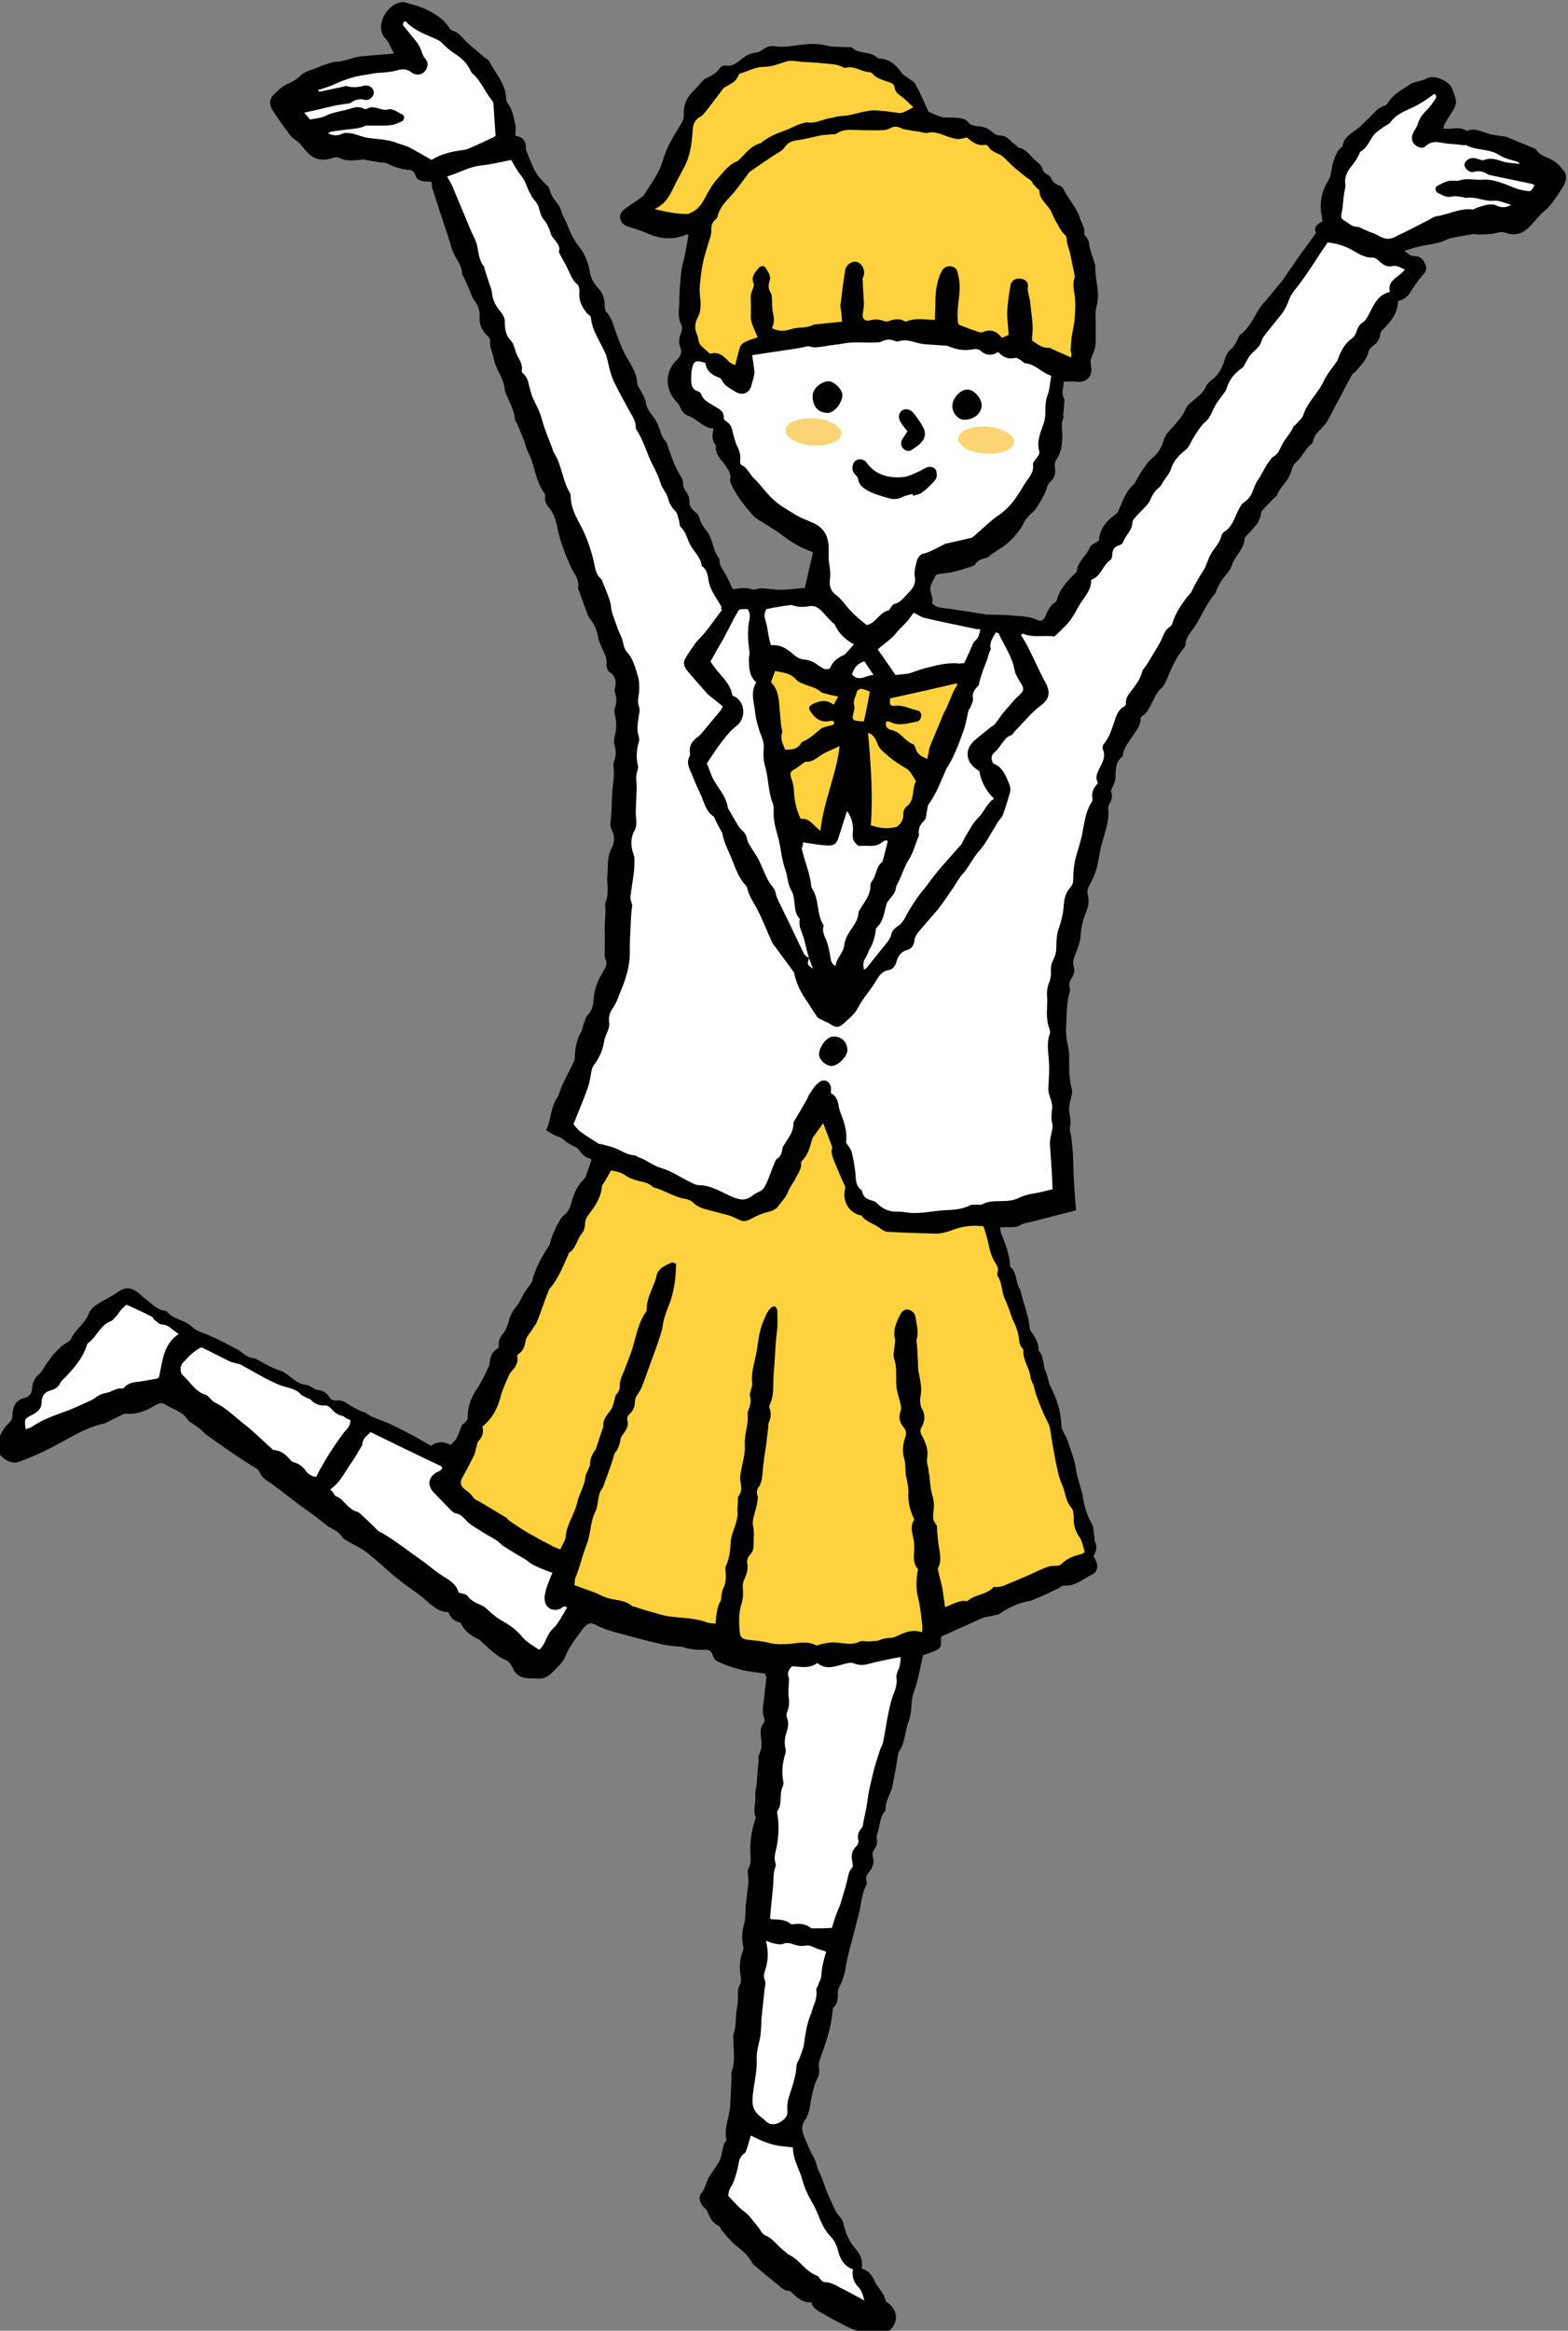
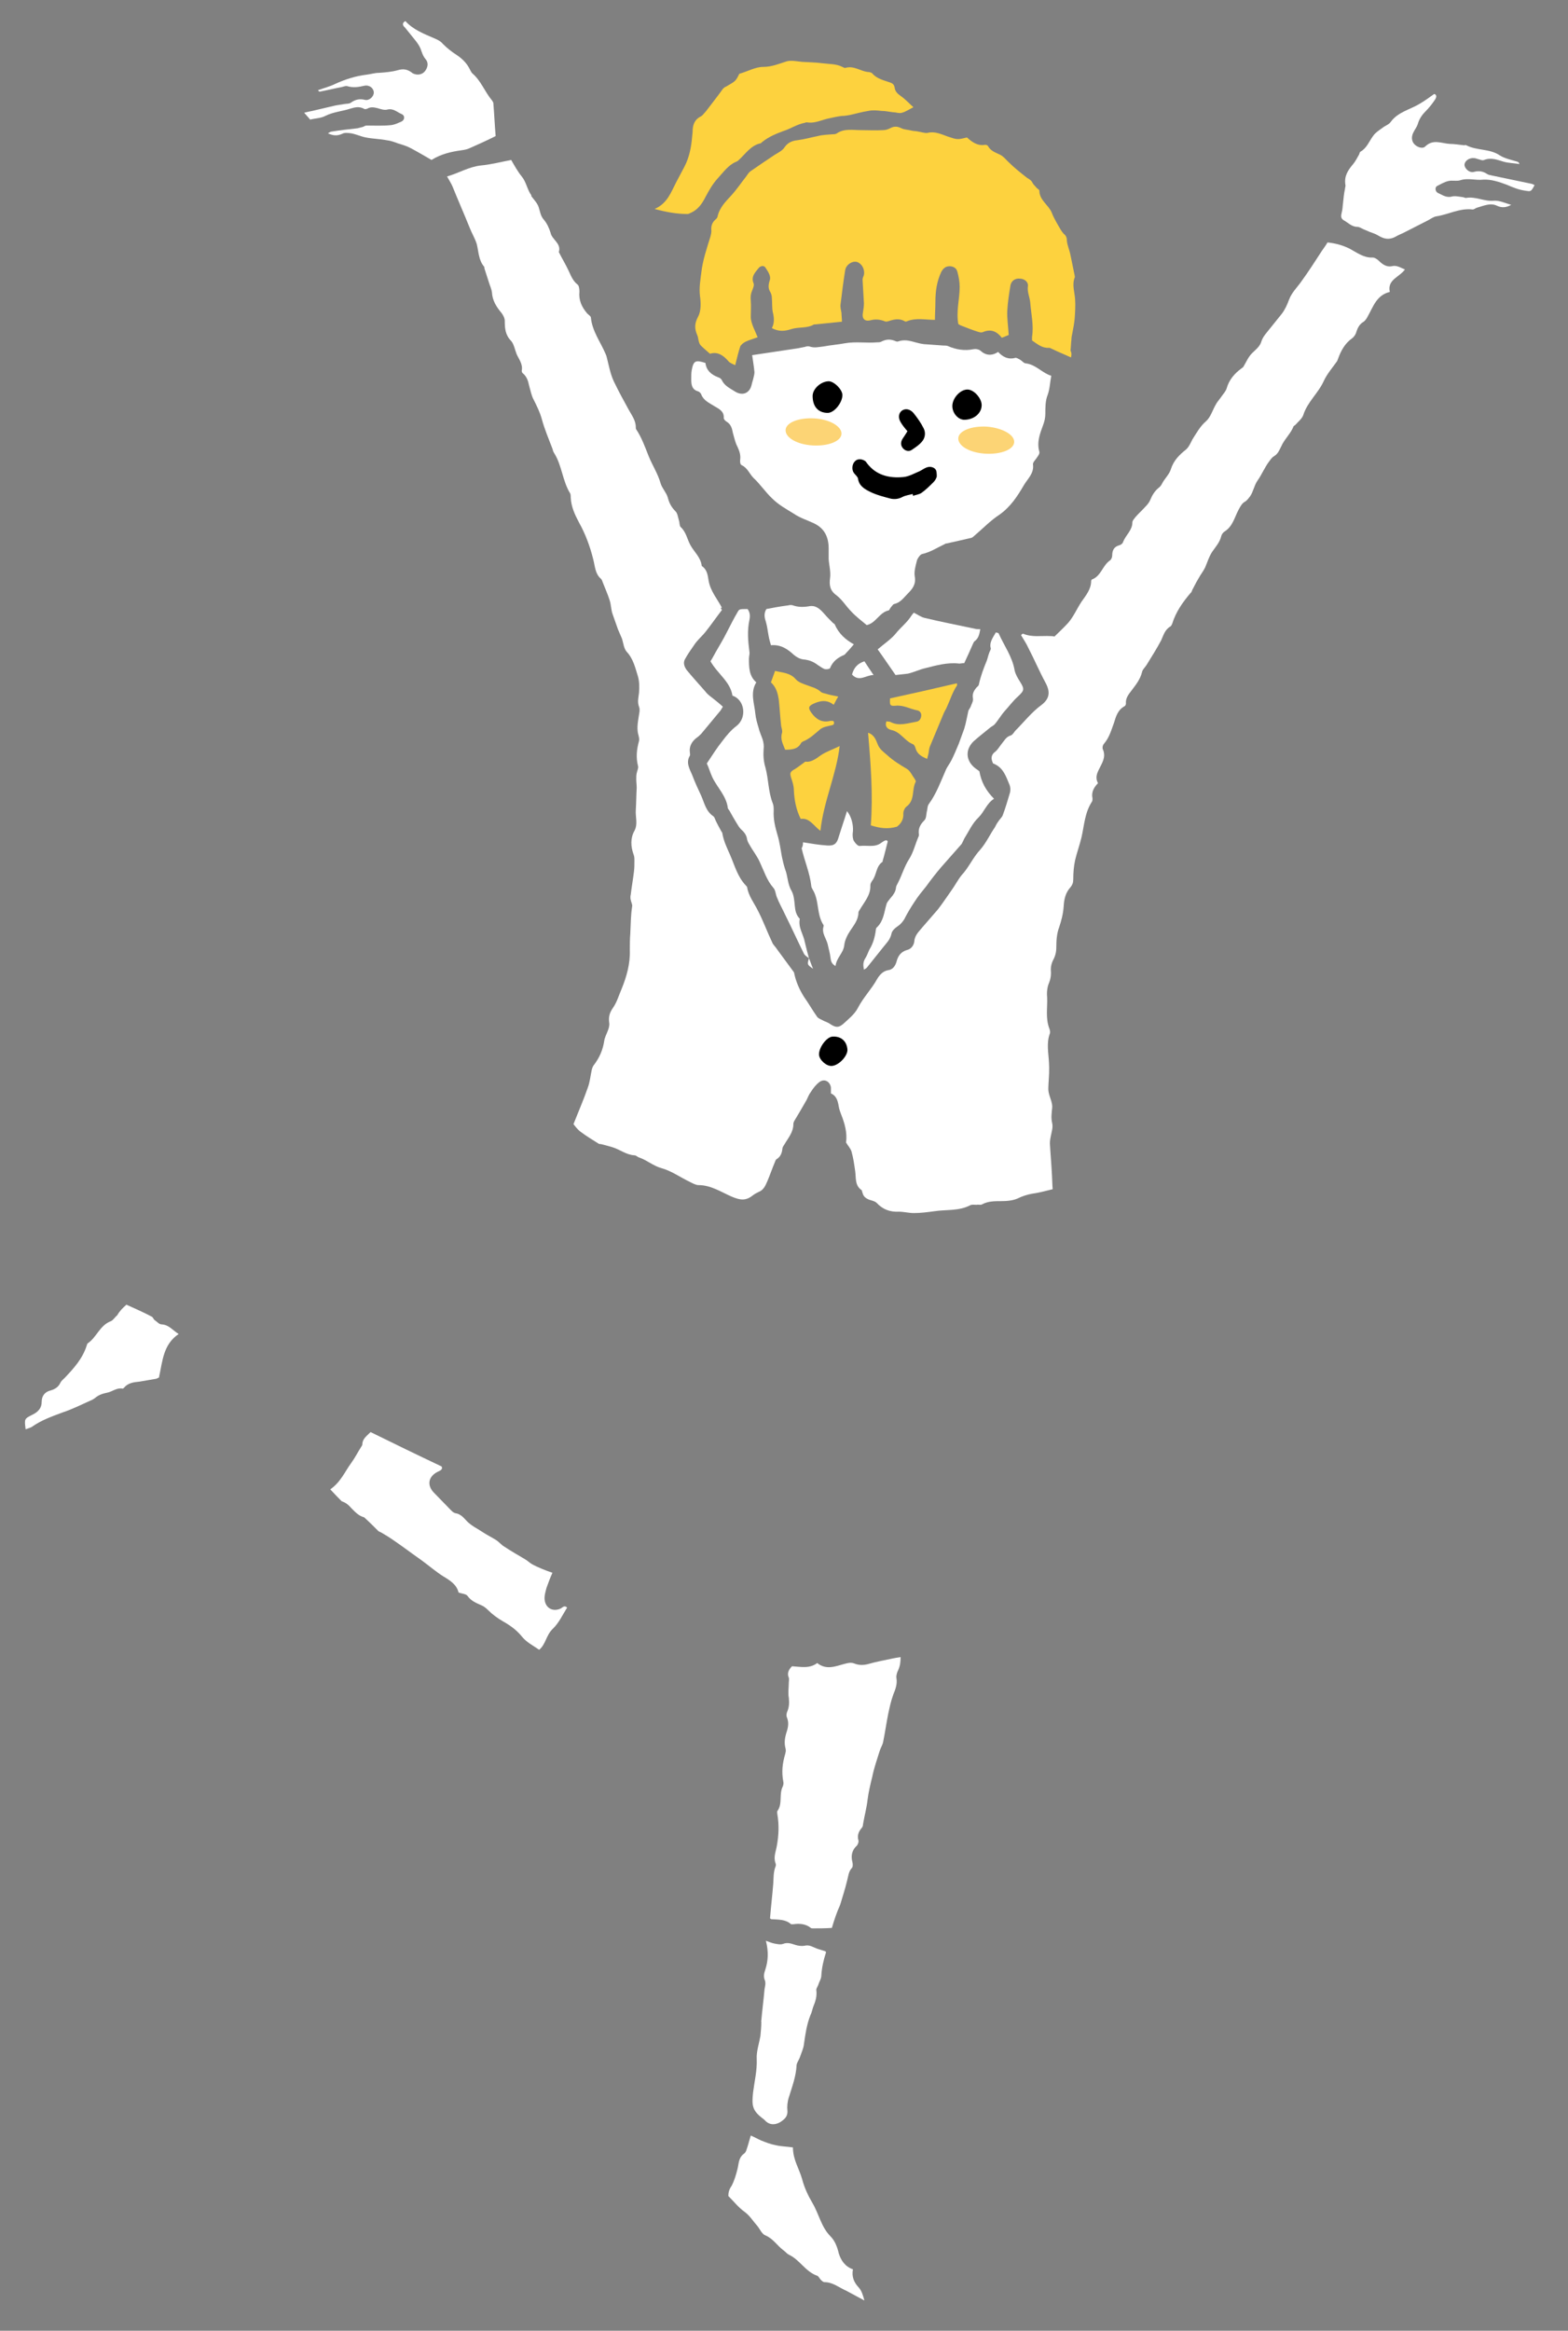
<svg xmlns="http://www.w3.org/2000/svg" version="1.1" id="_xEFF5__xEED3__x5F_4" x="0px" y="0px" viewBox="0 0 342.3 508.6" style="enable-background:new 0 0 342.3 508.6;" xml:space="preserve">
  <rect x="0" y="0" width="342.3" height="508.6" fill="#808080" stroke="none" />
  <style type="text/css">
	.st0{fill:#FFFFFF;}
	.st1{fill:#FDD23E;}
	.st2{fill:#FCD475;}
</style>
  <g>
    <g>
-       <path d="M98.4,315.3c0.4-0.5,1-0.9,1.3-1.5c0.4-0.8,0.7-1.7,1-2.5c0.3-0.8,1.4-0.9,1.4-2.1c0-2.2,0.7-4.2,2-6.1    c1-1.5,1.8-3.2,2.6-4.9c0.1-0.2,0.2-0.6,0.2-0.8c0.1-1.4,0.6-2.6,2-3.3c-0.2-1.3,0.2-2.3,1-3.2c0.6-0.7,0.9-1.7,1.2-2.7    c0.3-1.2,0.9-2.3,1.7-3.2c0.6-0.7,1-1.7,1.5-2.6c0.4-0.7,0.9-1.4,1.4-2c0.1-0.2,0.3-0.4,0.4-0.6c0.7-3,2.2-5.6,3.9-8.2    c0.1-0.2,0.1-0.6,0.2-0.8c0.2-0.7,0.4-1.3,0.7-1.9c0.3-0.6,0.5-1.3,0.9-1.9c0.4-0.6,0.7-1.4,1.3-1.8c0.7-0.5,1.1-1.2,1.4-2    c0.6-2.2,1.3-4.3,3-5.9c0.1-0.1,0.2-0.3,0.3-0.4c0.4-1.2,0.9-2.4,1.3-3.7c0,0-0.1-0.4-0.3-0.4c-1.3-0.2-1.9-1.3-2.6-2.1    c-0.3-0.3-0.8-0.5-1.2-0.7c-0.5-0.3-1.2-0.6-1.6-1c-0.6-0.6-1.2-0.9-1.9-1.1c-0.7-0.2-1.4-0.8-2.3-1.3c1.2-2.3,0.9-4.8,2.4-7    c0.5-0.8,0.7-1.8,1.1-2.7c0.8-1.8,1.8-3.5,2.6-5.3c0.2-0.4,0.2-0.9,0.2-1.4c0.1-1.7,0.4-3.3,1.3-4.9c0.4-0.6,0.4-1.4,0.7-2.1    c0.2-0.5,0.3-1.2,0.7-1.6c1-1,1.3-2.1,1.4-3.6c0.1-2.2,1-4.3,2.2-6.2c0.5-0.8,0.8-1.5,0.4-2.4c-0.2-0.4-0.2-0.9-0.2-1.4    c0-1.7,0.1-3.5,0-5.2c0-1.8,0.3-3.6,0.1-5.4c0-0.1,0-0.2,0-0.3c1-2.1,0.3-4.3,0.5-6.4c0.2-1.9-0.1-3.8,0.9-5.6    c0.6-1,0.8-2.6,0.1-3.9c-0.5-0.9-0.3-1.9-0.2-2.9c0.2-2.3,0.1-4.7,0.4-6.9c0.2-1.5,0.3-2.9,0.1-4.4c0-0.3,0.1-0.7,0.2-1    c0.4-1.1,0.4-2.1,0.1-3.2c-0.2-0.7-0.2-1.5,0-2.2c0.4-1.4,0.4-2.9,0.1-4.3c-0.1-0.6-0.3-1.2-0.1-1.7c0.5-1.3,0.4-2.5,0-3.7    c0-0.2-0.1-0.4,0-0.5c0.4-1.5,0.3-2.8-1.2-3.8c-0.4-0.3-0.7-1.2-0.6-1.7c0.2-1.5-0.7-2.7-1.2-4c-0.2-0.5-0.5-1.1-0.6-1.6    c-0.2-1.6-0.8-3-1.8-4.3c-0.3-0.4-0.6-0.9-0.7-1.4c-0.6-1.5-1.1-3.1-1.7-4.6c-0.1-0.3-0.3-0.6-0.2-0.8c0.3-1.8-0.9-3-1.6-4.5    c-1.2-2.7-2.3-5.5-2.9-8.4c-0.3-1.6-0.8-3.3-1.9-4.6c-0.6-0.7-0.9-1.4-0.8-2.2c0-0.3,0-0.6-0.1-0.8c-1.6-2.1-2-4.7-2.8-7.1    c-0.2-0.7-0.6-1.4-0.9-2.1c-0.3-0.7-0.5-1.4-0.7-2.1c-0.5-1.2-1-2.5-1.5-3.7c-0.2-0.4-0.5-0.8-0.6-1.3c-0.2-2.2-1.4-3.9-2.1-5.9    c0-0.1-0.1-0.2-0.1-0.3c-0.1-2.5-1.9-4.4-2.4-6.8c-0.2-1.4-1-2.6-0.8-4.1c0.1-0.3-0.4-0.8-0.7-1.1c-1-1.1-1.7-2.2-1.6-3.9    c0.1-1.2-0.2-2.6-1.2-3.8c-0.5-0.6-0.7-1.6-1.1-2.4c-0.4-1-0.8-1.9-1.3-2.9c0-0.1-0.2-0.2-0.2-0.3c0-2-1.4-3.4-2.1-5.1    c-0.4-1.1-0.6-2.2-1-3.3c-1.1-3.3-2.2-6.6-3.3-10c-0.2-0.5-0.2-1.1-0.3-1.8c-0.5-0.1-1-0.1-1.4-0.1c-1.1-0.1-1.9-0.4-2.2-1.6    c-0.1-0.3-0.6-0.8-0.9-0.9c-1.7-0.1-3.3-0.5-4.9-1.3c-0.7-0.4-1.7-0.3-2.6-0.5c-0.8-0.1-1.6-0.3-2.4-0.4c-0.4-0.1-0.9-0.1-1.3,0    c-1.5,0.1-2.9,0.3-4.3-0.4c-0.6-0.3-1.1-0.2-1.7,0c-2.5,0.8-4.3,0.2-5.9-1.8c-0.7-0.9-1.3-1.7-2.3-2.3c-0.8-0.5-1.3-1.4-1.9-2.2    c-1-1.3-1.9-2.6-2.8-4c-0.9-1.3-0.9-2.7,0.4-3.8c0.6-0.5,1.1-1.1,1.7-1.5c1.3-0.8,2.8-1.2,3.9-2.4c1-1,2.7-1.3,4.1-1.9    c0.4-0.2,0.8-0.4,1.3-0.5c0.7-0.2,1.3-0.5,2-0.6c1.5,0,2.9-0.5,4.3-0.9c0.9-0.3,1.8-0.3,2.7-0.4c1.9-0.2,3.8-0.3,6-0.5    c-0.6-1.1-1-2.4-1.8-3.2c-2.5-2.5,0-7.5,3.4-8c0.2,0,0.5-0.1,0.7,0c1.7,0.5,3.5,0.9,5,1.7c1.8,0.9,3.6,2,4.7,3.8    c0.2,0.3,0.5,0.6,0.8,0.7c1.5,0.4,2.2,1.7,3.2,2.6c1.2,1.1,2.5,2.1,3.7,3.2c0.4,0.3,0.9,0.5,1.1,0.9c1.4,2.7,3.7,5,3.7,8.3    c0,0.3,0.2,0.6,0.3,0.8c1.1,1.4,1.3,3.1,1.7,4.7c0.2,0.7,0,1.5,0,2.4c1.6,0.3,2.4,1.2,2.3,2.8c0,0.2,0.1,0.5,0.2,0.7    c0.6,1.5,1.1,3,1.9,4.4c0.6,1.1,1.6,2,2.4,2.9c0.1,0.1,0.3,0.2,0.4,0.3c0.4,0.9,0.6,2,1.3,2.8c0.6,0.8,1.2,1.5,1.5,2.5    c0.3,1.1,1,2.1,1.4,3.2c0.7,1.8,1.5,3.4,2.7,4.9c1.1,1.4,1.8,3.2,2.1,4.9c0.2,1.7,0.9,2.8,2,4c0.9,0.9,1.3,2.3,1.3,3.7    c0,0.4,0.1,1,0.3,1.3c1.4,1.5,1.7,3.4,2.4,5.2c0.5,1.3,1,2.7,1.7,4c1,2,2.6,3.9,2.7,6.4c0,0.6,0.6,1.2,0.9,1.9    c0.4,0.8,0.9,1.5,1,2.4c0.2,1.2,0.8,2,1.5,2.9c0.5,0.6,0.9,1.3,1.2,2.1c0.5,1.2,0.7,2.5,1.6,3.4c0.2,0.2,0.3,0.5,0.4,0.8    c0.8,2.4,1.6,4.8,3,7c0.2,0.3,0.4,0.8,0.4,1.2c0,0.9,0.3,1.5,0.8,2.2c0.4,0.5,0.6,1.3,0.6,2c0,0.9,0.4,1.5,1.1,2.1    c0.4,0.3,0.9,0.7,1,1.2c0.3,1.4,1.1,2.3,1.9,3.4c1.2,1.7,1.1,4.1,2.6,5.8c-0.2,1.2,0.5,2,1.1,3c0.7,1.1,1.1,2.3,1.8,3.6    c1.3-0.2,2.7-0.5,4.1,0c0.6,0.2,1.4-0.2,2-0.2c1.4,0,2.8,0.3,4.2,0.3c1.8,0,3.7-0.3,5.4-0.4c0.6-2.7,1.2-5.2,1.8-7.8    c-2.7-0.9-4.9-2.3-7-3.9c-1.6-1.2-3.4-2.2-5.1-3.3c-0.3-0.2-0.6-0.4-0.8-0.6c-1.9-2.1-3.7-4.3-4.9-6.9c-0.2-0.4-0.4-0.8-0.3-1.2    c0.3-1.3-0.5-2.1-1.1-3.1c-0.9-1.3-2.3-2.4-2-4.3c-0.9-1-0.9-2.2-0.5-3.7c-1.6,0-2.6-1-3.8-1.8c-0.5-0.4-1.1-0.7-1.6-0.9    c-0.9-0.3-1.5-0.9-1.8-1.7c-0.2-0.5-0.5-1-0.9-1.4c-2.6-2.7-2.6-6.6,0-9.1c0.9-0.9,1.3-1.7,0.8-2.9c-0.4-1-0.3-2,0.2-3.1    c0.2-0.5,0.3-1.2,0.1-1.6c-1.1-2-0.4-4-0.5-6c0-0.7,0.1-1.5,0.1-2.2c0.2-1.8,0.2-3.7,0.7-5.5c0.6-1.9,0.8-4,1.2-6    c-0.2-0.1-0.4-0.2-0.5-0.1c-2.9,1.2-5.7,1-8.5-0.3c-1.4-0.6-2.8-1-4.3-1.5c-0.9-0.3-1.4-0.8-1.6-1.7c-0.2-0.9,0.3-1.6,1-2.1    c1.2-0.9,2.5-1.7,3.7-2.6c0.1-0.1,0.3-0.2,0.4-0.3c1.5-2.5,3.4-4.8,4.2-7.7c0.8-2.9,2.4-5.4,4-8c0.4-0.6,0.6-1.2,0.6-1.9    c-0.2-2.3,0.8-4.1,2.4-5.6c0.4-0.4,0.8-0.9,1.2-1.3c0.3-0.3,0.6-0.8,1-1c1.3-0.6,2.5-1.2,3.3-2.4c0.2-0.3,0.9-0.6,1.2-0.5    c1.5,0.3,2.6-0.7,3.6-1.5c0.9-0.7,1.8-1.2,3-1.3c0.5-0.1,1-0.3,1.4-0.6c0.9-0.7,1.8-1,2.9-0.8c1.3,0.2,2.5,0.1,3.8-0.1    c2.3-0.3,4.7-0.7,7.1-0.1c1.6,0.4,3.2,0.3,4.8,0.4c0.3,0,0.8-0.1,1,0.1c1.5,1.5,4,0.7,5.5,2.2c0.2,0.2,0.5,0.2,0.8,0.2    c2.1,0.2,3.4,1.5,4.6,3.2c0.3,0.4,0.9,0.7,1.3,1c0.5,0.4,1.3,0.8,1.6,1.3c1.1,2,2,4.1,2.9,6.1c0.9,0.4,1.7,0.7,2.4,1    c0.3,0.1,0.6,0.1,0.8,0.2c1.3,0.1,2.6,0,3.8,0.2c0.5,0.1,1.2,0.3,1.5,0.7c0.7,1,1.7,1,2.8,1.1c0.8,0.1,1.6,0.4,2.2,0.9    c0.7,0.6,1.3,1.1,2.3,1.1c1.5,0,2.1,1.4,3.2,2c0.2,0.1,0.4,0.5,0.6,0.6c1.7,0.3,2.6,1.8,3.7,2.8c0.7,0.6,1.5,1.2,1.7,2.2    c0.1,0.3,0.4,0.5,0.7,0.7c0.3,0.3,0.9,0.5,1,0.9c0.4,0.9,1,1.4,1.9,1.7c0.4,0.1,0.7,0.5,0.9,0.8c1,2.2,2.8,3.9,3.5,6.2    c0.4,1.2,1.2,2.2,1,3.6c0,0.2,0.3,0.5,0.5,0.7c0.2,0.4,0.5,0.7,0.5,1.1c0.2,1.7,0.9,3.3,1.4,5c0,0.1,0,0.1,0,0.2    c-0.1,2.9,1.1,5.7,0.3,8.6c-0.4,1.4-0.2,3-0.2,4.5c0,0.9,0,1.7,0,2.6c0,0.8,0,1.5-0.2,2.2c-0.2,0.9-0.7,1.7-0.9,2.6    c-0.1,0.9,0.3,1.9,0.1,2.7c-0.3,1.5-1.7,2.2-3.2,2c-0.9-0.1-1.8,0-2.8,0c0,1.4-0.6,2.5,0.1,3.7c0.2,0.2,0,0.7,0,1    c0,0.8-0.1,1.6-0.2,2.4c0,0.3,0.1,0.6,0,0.9c-0.6,1.4-0.1,2.9-0.2,4.3c-0.1,1.6-0.2,3.1-1.2,4.5c-0.4,0.5-0.5,1.3-0.4,2    c0.2,1.2-0.1,2.2-1,3c-0.6,0.6-0.7,1.2-1,2c-0.5,1.3-1.3,2.6-2.1,3.8c-0.4,0.7-1.2,1.1-1.7,1.8c-0.4,0.4-0.8,0.9-1,1.4    c-0.8,1.6-1.9,2.9-3.2,4.1c-1.3,1.3-3,2-4.4,3.2c-0.2,0.2-0.5,0.3-0.8,0.4c-0.9,0.2-1.7,0.5-2.2,1.3c-0.2,0.3-0.7,0.5-1.1,0.6    c-1.2,0.4-2.4,0.8-3.7,1.1c-0.9,0.2-1.8,0.3-2.7,0.4c-0.4,0.1-1,0.1-1.1,0.3c-0.5,1.2-1.6,2.3-1.1,3.8c0.1,0.4,0.3,0.8,0.3,1.2    c0.1,0.4,0,0.8,0,1.2c0.7,0.7,1.5,0.9,2.5,1c2.9,0.3,5.8,0.9,8.8,1.3c0.2,0,0.3,0.1,0.5,0.1c1.8,0.1,3.6,0,5.4,0.2    c1.9,0.2,3.9,0.1,5.8,1c0.7,0.4,1.4,0,1.7-0.8c0.5-1.2,1-2.4,2.2-3.1c0.1-0.1,0.2-0.3,0.3-0.4c0.6-2.4,2.2-4.1,3.9-5.8    c0.2-0.2,0.5-0.4,0.5-0.7c0.2-2.1,2.1-3.2,2.8-5c0.2-0.6,1.2-1,2-1.5c0.1-2.6,1.7-4.4,3.8-5.9c0.3-0.2,0.5-0.8,0.7-1.2    c0.8-1.9,1.5-3.8,3.1-5.2c0.4-0.4,0.6-1,0.9-1.5c0.3-0.5,0.6-1,0.9-1.5c0.7-0.9,1.3-2,2.2-2.7c1.5-1.2,2.2-2.7,2.7-4.4    c0.3-0.9,1.2-1.7,1.9-2.5c1-1.2,2.1-2.3,2.7-3.8c0.3-0.8,1.1-1.4,1.7-1.9c1-0.9,2.1-1.6,2.7-2.9c0.2-0.6,0.7-1.1,1.2-1.5    c1.6-1.1,2.4-2.7,2.9-4.4c0.3-1,0.7-1.8,1.5-2.5c0.5-0.4,0.8-1,1.1-1.5c0.3-0.5,0.5-1.3,0.9-1.6c2.2-1.6,3-4.1,4.5-6.2    c0.3-0.5,0.8-0.9,1.1-1.3c1-1.2,2-2.4,3-3.6c1-1.2,1.8-2.5,2.7-3.8c0.3-0.4,0.5-0.8,0.8-1.2c1.4-2,2.9-3.9,4.4-6.1    c-0.6-1.1,0.2-1.9,1.4-2.5c-0.1-0.5-0.1-1-0.2-1.4c-0.5-2.6,0-5.1,1.4-7.4c0.8-1.2,0.7-2.7,1.1-4c0.4-1.2,0.8-2.5,1.8-3.3    c0.1-0.1,0.3-0.2,0.3-0.4c0.3-1.8,1.7-2.6,3.1-3.6c1-0.7,1.8-1.7,2.7-2.5c1-0.9,1.8-2.2,3.3-2.6c0.3-0.1,0.6-0.4,0.8-0.7    c1.2-1.9,3.2-2.9,5-4.1c0.5-0.3,1.2-0.4,1.8-0.6c0.5-0.2,1.1-0.2,1.5-0.5c1.6-1.1,5.1,0.5,5.7,2.1c0.2,0.7,0.5,1.3,0.7,2    c0.4,1.2-0.1,2.2-0.7,3.1c-0.6,0.9-1.2,1.9-1.7,2.8c-0.1,0.2-0.1,0.4-0.2,0.9c0.5,0,1,0,1.4,0c1.2-0.1,2.3-0.3,3.4,0.3    c0.2,0.1,0.4,0.2,0.5,0.1c1.7-0.6,3.1,0.3,4.6,0.7c0.9,0.3,1.8,0.3,2.7,0.5c0.5,0.1,1.1,0.1,1.5,0.3c1.9,0.8,3.8,1.6,5.8,2.4    c0.1,0,0.2,0.1,0.3,0.2c0.9,1.5,2.7,1.7,4,2.6c0.9,0.6,1.7,1.5,2.3,2.4c0.3,0.4,0.3,1.2,0.2,1.8c-0.2,0.7-0.6,1.4-1,2    c-1.1,1.6-2.1,3.4-3.6,4.6c-1.5,1.2-2.5,2.9-4,4.1c-1.3,1.1-2.9,1.3-4.5,0.7c-0.9-0.3-1.5-0.1-2.3,0.1c-1.2,0.3-2.5,0.2-3.8,0.3    c-0.3,0-0.7-0.2-1-0.1c-1.7,0.3-3.3,0.5-5,0.9c-0.8,0.2-1.5,0.7-2.3,0.9c-1.5,0.4-3,0.5-4.5,0.9c-1,0.2-2,0.6-3.2,0.9    c0.8,0.8,1.4,1.2,2.3,1.2c1.2,0,1.9,0.8,2.3,1.9c0.4,1,0,1.6-0.7,2.3c-1,1.2-1.9,2.5-2.7,3.8c-0.6,1-1.5,1.5-2.6,1.8    c-0.1,2.8-1.7,4.6-3.5,6.4c-0.2,0.2-0.4,0.6-0.4,0.9c-0.1,1.1-0.7,1.8-1.5,2.4c-0.5,0.4-1,0.9-1.1,1.5c-0.4,1.7-1.6,2.8-2.7,4.1    c-0.2,0.3-0.6,0.4-0.8,0.7c-0.8,1.4-1.6,2.9-2.3,4.3c-1.1,2-2.1,4-3.2,6c-0.6,0.9-1.5,1.7-2.2,2.5c-0.4,0.4-0.6,1-0.8,1.5    c-0.1,0.3-0.1,0.7-0.3,0.8c-1.4,1-2,2.7-3.2,3.8c-0.6,0.5-1,1.1-1.2,1.9c-0.2,0.7-0.5,1.3-0.8,1.9c-0.7,1.2-1.9,2.2-2.4,3.6    c-0.1,0.3-0.6,0.6-0.9,0.9c-0.8,0.9-1.7,1.7-2.5,2.7c-0.2,0.2-0.1,0.7-0.2,1c-0.2,0.5-0.4,1.1-0.7,1.6c-0.7,0.9-1.5,1.8-2.3,2.6    c-0.2,0.2-0.5,0.5-0.5,0.7c-0.1,2.4-2.2,3.8-2.8,5.9c-0.4,1.2-1.4,2.1-2.1,3.1c-0.4,0.6-0.8,1.3-1.1,2c-0.2,0.4-0.3,0.8-0.5,1.1    c-1.9,2.2-2.9,4.9-4.5,7.3c-0.8,1.2-1.9,2.2-1.9,3.8c0,0.3-0.3,0.6-0.5,0.9c-1.7,2.1-2.7,4.5-3.7,6.9c-0.2,0.5-0.5,1.1-0.9,1.5    c-1.3,1.1-1.8,2.6-2.5,3.9c-0.5,0.9-0.9,1.8-1.8,2.3c-0.2,0.1-0.4,0.4-0.4,0.5c0.1,1.5-0.9,2.6-1.6,3.7c-0.9,1.4-2.1,2.7-2.3,4.5    c0,0.1-0.1,0.2-0.2,0.3c-1.5,1.2-1.3,2.9-1.4,4.6c0,0.9-0.6,1.7-1,2.8c0.4,0.8,0.3,1.9-0.4,3c-0.1,0.2-0.2,0.4-0.2,0.6    c0.4,3-0.8,5.6-1.5,8.4c-0.4,1.6-0.6,3.3-1,4.9c-0.4,1.3-0.9,2.5-1.6,3.7c-0.4,0.7-0.5,1.4-0.3,2.2c0.3,1.3,0.1,2.4-0.4,3.6    c-0.7,1.7-1.1,3.4-1.2,5.2c-0.1,1.3-0.6,2.6-1.1,3.9c-0.4,1-0.7,1.8-0.4,2.9c0.3,0.9,0,1.7-0.5,2.5c-0.4,0.6-0.6,1.3-0.4,2    c0.1,0.2,0.1,0.5,0.1,0.7c-0.9,2.8-0.7,5.7-0.9,8.6c0,0.5,0.1,1.1,0.1,1.7c0.2,1.3,0.6,2.5,0.6,3.8c0,2.3-0.1,4.7,0.5,7    c0.1,0.4,0.2,0.9,0.1,1.4c-0.2,1.2-0.7,2.4-0.6,3.6c0.1,1.2,0.5,2.3,0.2,3.6c-0.2,0.7,0.2,1.6,0.3,2.4c0.1,1,0.2,2.1,0.3,3.1    c0.1,1.8,0.1,3.6,0.2,5.4c0.1,2.5,0.3,5,0.5,7.3c-3.1,0.8-6.2,1.6-9.3,2.4c-1,0.3-2,0.3-3,0.9c-0.9,0.6-2.4,0.3-3.6,0.4    c-0.2,0-0.3,0-0.7,0c0.1,0.4,0.1,0.8,0.2,1.2c0.9,2.3,1.9,4.6,2,7.2c0,0.1,0,0.1,0,0.2c1.5,1.2,1.2,3.2,2,4.7    c0.2,0.3,0.4,0.6,0.4,1c0.6,2.6,1.7,5.1,1.9,7.8c0,0.2,0.1,0.4,0.2,0.5c0.9,1.3,1.8,2.6,1.7,4.3c1.3,1.3,0.9,3.2,1.6,4.7    c0.5,1,0.5,2.3,1.1,3.3c1.3,2.6,2.2,5.3,2.3,8.3c0,1.1,0.9,2.1,1.3,3.2c0.7,2.2,1.6,4.3,1.9,6.5c0.3,2.1,1.2,4,1.5,6    c0.3,2.1,0.9,4,2,5.9c0.4,0.8,0.3,1.8,0.5,2.7c0,0.3,0,0.7,0.1,1c0.6,1.2,0.3,2.3-0.3,3.3c0.2,0.4,0.5,0.7,0.6,1.1    c0.5,1.1,0.2,2.4-0.9,2.9c-2,0.9-3.6,2.6-6.1,2.4c-0.5,0-1.1,0.6-1.7,0.8c-0.8,0.4-1.7,0.8-2.5,1.2c-0.7,0.3-1.4,0.6-2.1,0.9    c-0.3,0.1-0.6,0.3-1,0.4c-2.5,0.4-4.7,1.4-6.7,2.8c-0.4,0.3-1.1,0.3-1.7,0.5c-0.7,0.2-1.5,0.2-2.2,0.5c-2.9,1.3-5.8,2.6-8.9,4    c-0.3,0.8,0.4,2.3-0.9,2.9c-1,0.5-2,0.8-3.1,1.2c-0.6,2.5-1,5.3-2,8c-0.8,2.1-0.3,4.3-1.1,6.3c-0.9,2.2-0.7,4.6-2.1,6.6    c-0.1,0.1-0.2,0.3-0.2,0.5c-0.4,2.4-0.8,4.8-1.3,7.2c0,0.2-0.1,0.3-0.1,0.5c-0.6,1.5-1.4,3-1.4,4.7c0,0.1,0,0.1-0.1,0.2    c-1.2,1.4-1.1,3.3-1.7,5c-0.1,0.3-0.2,0.7-0.1,1c0.2,1-0.1,1.8-0.7,2.6c-0.2,0.3-0.3,0.9-0.2,1.3c0.4,1.3,0.1,2.3-0.7,3.3    c-0.5,0.6-1,1.3-0.6,2.2c0.1,0.3,0,0.7-0.2,1c-1,2-1,4.3-1.6,6.4c-0.6,2.3-1.2,4.6-1.8,6.9c-0.3,1.3-0.7,2.6-0.9,3.9    c-0.2,1.7-0.7,3.3-1.5,4.8c-0.2,0.5-0.4,1.1-0.3,1.7c0,1-0.1,1.9-0.8,2.6c-0.2,0.2-0.3,0.4-0.3,0.6c-0.2,1.4-0.3,2.9-0.7,4.3    c-0.5,1.9-1.1,3.8-1.8,5.7c-0.4,1-0.7,1.8-0.5,2.9c0.1,0.7,0,1.5-0.3,2c-1.1,2.2-1.4,4.6-1.8,6.9c-0.2,0.8-0.5,1.7-1,2.4    c-1,1.4-0.5,2.7,0,3.9c0.6,1.4,1.1,2.8,1.9,4.1c0.6,0.9,0.6,2.1,1.2,3.2c0.9,1.7,1.3,3.7,2.2,5.5c0.7,1.4,1.2,3.1,2.3,4.3    c0.5,0.5,0.8,1.2,0.9,1.9c0.5,2,1.3,3.7,2.6,5.2c1.1,1.2,1.6,2.5,1.3,4.2c1.5,0.5,2.3,1.5,2.9,2.9c0.6,1.4,2,2.4,2.3,4.1    c0.1,0.3,0.6,0.5,0.9,0.8c1.2,1.1,1.7,2.5,1.2,4c-0.5,1.4-1.7,2.2-2.9,2.9c-1,0.6-2.1,0.2-3.2-0.2c-1.4-0.6-3-1.1-4.4-1.8    c-1.8-0.9-3.5-1.8-5.2-2.8c-1.1-0.6-2.2-1.1-2.6-2.5c-1.6,0.1-2.8-0.7-3.9-1.8c-0.3-0.3-0.6-0.7-1-0.7c-1.4-0.1-2.2-1.3-3.2-2    c-1.4-1.1-2.7-2.2-4-3.3c-0.4-0.3-0.7-0.6-0.9-1c-0.8-1.4-1.9-2.4-3.2-3.4c-1.3-1-2.3-2.3-3.4-3.6c-0.2-0.3-0.3-0.7-0.6-0.9    c-1.4-0.6-2-1.9-2.5-3.2c-0.2-0.4-0.6-0.7-0.9-1c-0.7-0.9-1.1-2-0.4-2.9c0.9-1,1-2.4,1.6-3.4c0.7-1.2,1.6-2.3,2.3-3.5    c0.8-1.5,0.5-3.4,1.6-4.7c-0.6-2.6,0.6-4.9,0.8-7.4c0.1-2,0.2-4,0.3-6.1c0-0.5-0.1-1,0-1.4c0.9-2.3,0.4-4.7,0.4-7.1    c0-0.4-0.1-0.7,0-1c0.7-2,0.4-4,0.8-6c0.2-0.8,0.2-1.6,0.2-2.4c-0.1-1,0-1.8,0.5-2.7c0.2-0.4,0.2-1,0.1-1.5    c-0.3-1.9-0.3-3.8,0.5-5.7c0.1-0.3,0.1-0.8,0-1.2c-0.3-1.5-0.2-3,0.2-4.5c0.4-1.3,0.3-2.8,0.4-4.2c0.2-1.7,0.4-3.5,0.6-5.2    c0-0.4-0.1-0.9-0.1-1.4c0-0.5-0.2-1.1,0.1-1.5c0.7-1.2,0.4-2.4,0.4-3.6c-0.1-2.3,0.3-4.6,1-6.9c0-0.2,0.2-0.4,0.2-0.5    c-0.7-1.6,0-3.2-0.1-4.8c-0.1-0.9,0.2-1.8,0.3-2.7c0.1-1.6,0.2-3.2,0.4-4.8c0-0.5-0.1-1.1,0.1-1.5c0.7-1.3,0.6-2.6,0.4-3.9    c-0.1-1.1-0.1-2.1,0.6-3c0.2-0.3,0.3-0.8,0.1-1.1c-0.6-1.8,0-3.5,0.1-5.2c0.1-1.2,0.3-2.4,0.4-3.6c0-0.3-0.2-0.5-0.3-0.9    c-1.8-0.3-3.7-0.4-5.4-0.9c-1.7-0.4-3.3-1-4.9-1.7c-0.5-0.2-1-0.9-1.1-1.4c-0.3-0.9-0.8-1.2-1.7-1.2c-1.7,0.1-3.3-0.1-4.9-0.6    c-0.3-0.1-0.7-0.1-1-0.1c-1-0.1-2.1-0.2-3.1-0.4c-2.2-0.5-4.3-1-6.4-1.6c-2.8-0.8-5.7-1.3-8.4-2.7c-1.3-0.7-2-0.3-2.9,0.9    c-1.4,1.9-2.9,3.7-3.8,6c-0.6,1.4-1.9,2.5-3,3.6c-0.8,0.8-1.8,1.3-3,1.2c-0.8-0.1-1.5,0-2.3-0.1c-1.5-0.1-2.6-0.8-3.2-2.3    c-0.3-0.6-0.8-1.4-1.4-1.6c-2-0.8-3.4-2.3-4.9-3.6c-0.4-0.3-0.6-0.7-1-0.9c-1.6-0.8-3.1-1.7-3.9-3.4c-0.1-0.2-0.3-0.4-0.5-0.4    c-1.2-0.3-1.9-1.1-2.3-2.2c-1.9,0-3.2-1.1-4.6-2.3c-1.8-1.7-4-3-6-4.6c-0.8-0.6-1.5-1.2-2.3-1.9c-1.6-1.4-3.2-2.9-4.9-4.2    c-1.1-0.9-2.5-1.5-3.7-2.2c-0.6-0.4-1.4-0.7-1.7-1.2c-0.7-1.1-1.8-1.6-2.9-2.2c-0.6-0.4-1.2-0.9-1.8-1.4c-1.3-1-2.6-2-3.9-2.9    c0,0-0.1,0-0.2-0.1c-1.8-1.4-3.7-2.8-5.5-4.2c-0.4-0.3-0.8-0.6-1.2-0.9c-1-0.6-2-1.2-2.5-2.4c-0.1-0.3-0.4-0.6-0.6-0.8    c-3.8-2.2-7.3-4.8-10.9-7.3c-0.6-0.4-1.1-1.1-1.7-1.5c-0.5-0.4-1.1-0.8-1.7-1.2c-0.2-0.2-0.6-0.3-0.7-0.5c-1.1-2-3.3-2.4-5-3.5    c-0.8-0.5-1.3-0.3-2.1,0.1c-2,1.2-4,2.1-6.4,1.9c-0.2,0-0.5,0-0.7,0.1c-1.1,0.6-2.3,1.1-3.4,1.7c-0.2,0.1-0.4,0.2-0.6,0.3    c-4.4,0.9-8,3.4-11.9,5.4c-2.1,1.1-4.3,2-6.6,2.9c-1.8,0.7-3.2-0.2-4.4-1.4c-0.8-0.8-1-2-0.5-3.1c0.6-1.4,1.3-2.8,2.4-3.8    c0.5-0.5,0.8-1,0.8-1.7c0.1-1.9,0.6-3.4,2.8-3.9c0.9-0.2,1.5-1.1,1.5-2c0.1-1.4,0.6-2.4,1.7-3.3c0.6-0.6,1-1.4,1.5-2.2    c1.3-1.8,2.6-3.5,4.5-4.6c0.2-0.2,0.6-0.3,0.7-0.5c0.9-2.3,3.2-3.5,4-5.8c0.3-0.7,0.9-1.4,1.6-1.8c1.2-0.9,2.6-1.5,3.9-2.3    c0.2-0.1,0.4-0.3,0.6-0.4c1.7-1.3,3.1-1.3,4.8,0.1c0.6,0.5,1.2,1.1,1.9,1.6c1.2,0.9,2.2,2.1,3.9,2.2c0.1,0,0.2,0.1,0.3,0.2    c1.5,1.8,4,1.8,5.6,3.4c0.9,0.9,2.2,1.2,3.4,1.7c2.1,0.9,4.2,2,6.3,3.1c1.1,0.6,2,1.7,3.3,1.9c0.7,0.1,1.3,0.4,1.9,0.8    c1.4,0.8,2.7,1.5,4.3,2c0.9,0.3,1.7,1,2.5,1.6c0.9,0.7,1.8,1.4,3.1,1.5c0.5,0,1,0.4,1.4,0.6c0.4,0.2,0.7,0.5,1.1,0.5    c1.1,0.1,2,0.6,2.6,1.6c0.4,0.6,1,0.8,1.7,0.7c0.9-0.1,1.7,0.3,2.4,0.8c0.9,0.6,1.9,1.1,2.9,1.6c0.3,0.1,0.6,0.1,0.8,0.2    c1.2,1,2.6,1.4,4,1.9c2.4,1,4.6,2.2,6.9,3.4c1.2,0.6,2.3,1.4,3.5,2C95.8,314.3,97.1,314.7,98.4,315.3z" />
      <path class="st0" d="M157.6,133.1c-1.3,1.7-2.4,3.3-3.6,4.8c-0.8,1-1.8,1.8-2.5,2.9c-0.7,1-1.4,2-2,3.1c-0.4,0.8-0.1,1.6,0.4,2.3    c1.3,1.6,2.7,3.1,4,4.6c0.3,0.4,0.7,0.8,1.1,1.1c0.9,0.7,1.8,1.4,2.8,2.3c-0.2,0.3-0.4,0.8-0.8,1.2c-1.3,1.6-2.6,3.1-3.9,4.7    c-0.3,0.3-0.6,0.6-0.9,0.8c-1.1,0.8-1.8,1.9-1.6,3.3c0,0.2,0.1,0.5,0,0.7c-0.9,1.5-0.1,2.8,0.5,4.2c0.6,1.6,1.3,3.1,2,4.6    c0.7,1.6,1,3.3,2.6,4.4c0.3,0.2,0.4,0.7,0.6,1.1c0.3,0.6,0.6,1.2,1,1.9c0.1,0.3,0.4,0.5,0.4,0.8c0.3,1.7,1,3.1,1.7,4.7    c1,2.3,1.6,4.7,3.4,6.6c0.1,0.1,0.3,0.3,0.3,0.4c0.3,1.9,1.5,3.4,2.3,5c1.2,2.3,2.1,4.8,3.2,7.1c0.2,0.5,0.7,0.9,1,1.4    c1.2,1.6,2.4,3.3,3.6,4.9c0.1,0.1,0.2,0.3,0.2,0.5c0.4,1.8,1.1,3.4,2.1,5c1,1.4,1.9,3,2.9,4.4c0.3,0.4,1,0.6,1.5,0.9    c0.5,0.2,1,0.4,1.4,0.7c1.1,0.7,1.7,0.8,2.7,0c1.2-1.1,2.6-2.2,3.3-3.6c1.2-2.3,3-4.1,4.2-6.3c0.5-0.8,1.2-1.7,2.4-1.9    c0.9-0.1,1.5-0.8,1.8-1.8c0.3-1.2,0.9-2.2,2.3-2.6c0.9-0.2,1.5-1,1.6-1.9c0.1-1.4,1.1-2.2,1.8-3.1c1.1-1.3,2.2-2.5,3.3-3.8    c1.1-1.4,2-2.8,3-4.2c0.8-1.1,1.4-2.3,2.2-3.3c1.6-1.7,2.5-3.9,4.1-5.6c1.3-1.5,2.1-3.3,3.2-4.9c0.2-0.4,0.4-0.8,0.7-1.2    c0.3-0.5,0.8-0.9,1-1.4c0.6-1.6,1.1-3.3,1.6-5c0.1-0.5,0.1-1.1-0.1-1.6c-0.8-1.9-1.4-3.9-3.6-4.7c-0.5-1-0.5-1.9,0.5-2.6    c0.5-0.4,0.9-1.1,1.3-1.6c0.6-0.7,1-1.6,2-1.9c0.4-0.1,0.7-0.6,1-1c1.9-1.9,3.6-4.1,5.8-5.7c1.8-1.4,1.9-2.9,0.8-4.9    c-1.3-2.4-2.4-5-3.7-7.5c-0.4-0.9-1-1.8-1.6-2.8c0,0,0.3-0.4,0.5-0.3c1.9,0.8,3.9,0.4,5.9,0.5c0.2,0,0.5,0,0.9,0.1c1-1,2-1.9,3-3    c1.2-1.4,1.9-3.1,2.9-4.6c0.9-1.3,2.1-2.7,2.1-4.5c0-0.1,0.1-0.4,0.3-0.4c1.9-0.8,2.2-3,3.8-4.1c0.3-0.2,0.5-0.7,0.5-1.1    c0-1.1,0.4-1.9,1.5-2.2c0.4-0.1,0.8-0.4,0.9-0.8c0.6-1.5,2-2.5,2-4.2c0-0.4,0.4-0.8,0.7-1.2c0.7-0.8,1.5-1.5,2.2-2.3    c0.4-0.4,0.8-0.9,1-1.4c0.4-1,1-2,1.9-2.7c0.4-0.3,0.6-0.7,0.8-1.1c0.6-1,1.5-1.9,1.8-2.9c0.6-1.9,1.8-3.1,3.3-4.3    c0.6-0.5,1-1.4,1.4-2.2c0.9-1.4,1.7-2.9,3-4c1-0.9,1.4-2.4,2.1-3.6c0.3-0.6,0.8-1.1,1.2-1.7c0.4-0.6,1-1.2,1.2-1.9    c0.5-1.8,1.7-3.2,3.2-4.3c0.1-0.1,0.3-0.2,0.4-0.3c0.6-1,1.1-2.2,1.9-3c0.8-0.8,1.8-1.5,2.1-2.7c0.2-0.6,0.6-1.2,1.1-1.8    c1.1-1.4,2.2-2.7,3.3-4.1c0.7-0.9,1.2-2,1.6-3.1c0.6-1.6,1.8-2.7,2.7-4c1.6-2.2,3-4.4,4.5-6.7c0.4-0.6,0.8-1.1,1.2-1.8    c1.8,0.2,3.3,0.6,4.9,1.4c1.5,0.8,3,2,5,1.9c0.4,0,1,0.4,1.3,0.7c0.8,0.8,1.7,1.4,2.8,1.2c1.1-0.3,1.9,0.3,2.9,0.7    c-1.2,1.7-3.9,2.2-3.3,4.9c-2.9,0.7-3.6,3.2-4.8,5.3c-0.2,0.4-0.5,0.9-0.9,1.2c-0.9,0.5-1.3,1.3-1.6,2.2c-0.1,0.5-0.5,1.1-0.9,1.4    c-1.6,1.1-2.5,2.8-3.1,4.5c-0.1,0.2-0.1,0.3-0.2,0.5c-1,1.4-2.2,2.8-2.9,4.3c-1.2,2.7-3.6,4.6-4.5,7.5c-0.3,0.8-1.1,1.4-1.7,2.1    c-0.1,0.1-0.3,0.2-0.4,0.3c-0.6,1.6-2,2.8-2.7,4.4c-0.4,0.8-0.7,1.6-1.5,2.1c-0.4,0.2-0.7,0.6-1,1c-1.1,1.4-1.7,3-2.7,4.4    c-0.7,1-0.9,2.4-1.6,3.4c-0.3,0.4-0.6,0.8-1,1.1c-0.8,0.4-1.1,1.1-1.5,1.8c-0.9,1.7-1.3,3.7-3.1,4.8c-0.3,0.2-0.6,0.6-0.7,1    c-0.3,1.3-1.2,2.3-1.9,3.3c-0.7,1-1.1,2.3-1.6,3.5c-0.3,0.6-0.7,1.2-1.1,1.8c-0.6,1-1.1,1.9-1.6,2.9c-0.2,0.3-0.2,0.7-0.5,0.9    c-1.7,2-3.2,4.1-4,6.7c-0.1,0.2-0.2,0.5-0.4,0.6c-1.2,0.7-1.5,1.9-2,3c-1,1.9-2.1,3.6-3.2,5.4c-0.3,0.5-0.9,1-1,1.6    c-0.4,1.6-1.4,2.8-2.3,4c-0.7,0.9-1.3,1.7-1.2,2.8c0,0.2-0.1,0.5-0.3,0.6c-1.5,0.8-1.9,2.3-2.3,3.6c-0.6,1.6-1,3.2-2.2,4.6    c-0.3,0.3-0.4,1-0.2,1.3c0.7,1.7-0.3,3-0.9,4.3c-0.5,1-0.8,1.9-0.2,3c-0.9,0.9-1.5,2-1.2,3.3c0,0.2,0,0.5-0.1,0.7    c-1.6,2.4-1.7,5.2-2.3,7.8c-0.4,1.7-1,3.3-1.4,5c-0.3,1.4-0.4,2.8-0.4,4.2c0,0.7-0.2,1.2-0.6,1.7c-1.1,1.2-1.4,2.6-1.5,4.2    c-0.1,1.6-0.5,3.1-1,4.6c-0.5,1.3-0.6,2.9-0.6,4.3c0,1-0.2,1.9-0.7,2.8c-0.3,0.6-0.5,1.3-0.5,2c0.1,1.1,0,2-0.4,3    c-0.4,0.9-0.5,2.1-0.4,3.1c0.1,2.3-0.4,4.6,0.5,6.9c0.1,0.3,0.2,0.7,0.1,1c-0.8,2.1-0.3,4.3-0.2,6.4c0.1,1.5,0,3-0.1,4.5    c0,0.6-0.1,1.2,0,1.8c0.2,1.2,0.9,2.4,0.8,3.5c-0.1,1.1-0.3,2.2,0,3.4c0.2,0.9-0.1,1.8-0.3,2.8c-0.1,0.5-0.2,1-0.2,1.6    c0.1,2,0.3,4.1,0.4,6.1c0.1,1.3,0.1,2.6,0.2,3.9c-1.6,0.4-3.1,0.8-4.6,1c-1,0.2-2,0.5-3,1c-1.1,0.5-2.5,0.6-3.7,0.6    c-1.4,0-2.8,0-4.1,0.7c-0.3,0.2-0.8,0-1.2,0.1c-0.5,0-1-0.1-1.4,0.1c-2.5,1.3-5.2,0.9-7.8,1.3c-1.5,0.2-3,0.4-4.5,0.4    c-1.1,0-2.2-0.3-3.3-0.3c-1.9,0.1-3.5-0.5-4.8-1.9c-0.4-0.4-1-0.5-1.6-0.7c-0.8-0.3-1.3-0.7-1.5-1.5c-0.1-0.2-0.1-0.5-0.2-0.6    c-1.5-1-1.2-2.7-1.4-4.1c-0.2-1.4-0.4-2.9-0.8-4.3c-0.2-0.7-0.8-1.3-1.2-2c0.3-2.1-0.3-4.2-1.1-6.2c-0.2-0.5-0.4-1.1-0.5-1.7    c-0.2-1.2-0.5-2.3-1.7-2.8c0-0.5,0-0.9,0-1.3c-0.2-1.3-1.4-2-2.5-1.2c-0.8,0.6-1.4,1.4-1.9,2.2c-0.4,0.5-0.6,1.1-0.9,1.7    c-0.9,1.6-1.8,3.1-2.7,4.6c-0.1,0.2-0.2,0.4-0.2,0.7c0,1.8-1.2,3.1-2,4.5c-0.2,0.3-0.4,0.6-0.4,0.9c-0.1,0.9-0.4,1.7-1.2,2.2    c-0.2,0.1-0.3,0.3-0.4,0.6c-0.6,1.4-1.1,2.9-1.7,4.3c-0.4,0.9-0.8,1.9-1.9,2.3c-0.4,0.2-0.8,0.4-1.2,0.7c-1.6,1.3-2.8,1.1-4.7,0.3    c-2.3-1-4.5-2.5-7.2-2.5c-0.6,0-1.3-0.4-1.9-0.7c-2.1-1-4-2.4-6.2-3c-1.8-0.5-3.1-1.7-4.8-2.3c-0.4-0.1-0.7-0.5-1.1-0.5    c-1.8-0.1-3.2-1.3-4.9-1.8c-0.7-0.2-1.4-0.4-2.2-0.6c-0.3-0.1-0.6,0-0.8-0.2c-1.3-0.8-2.6-1.6-3.8-2.5c-0.7-0.5-1.2-1.2-1.6-1.7    c1.1-2.8,2.2-5.3,3.1-7.9c0.5-1.3,0.6-2.7,0.9-4c0.1-0.4,0.3-0.9,0.6-1.2c1.1-1.5,1.8-3.1,2.1-5c0.1-0.8,0.5-1.5,0.8-2.3    c0.2-0.5,0.4-1.2,0.3-1.7c-0.2-1.3,0.1-2.3,0.9-3.4c0.8-1.2,1.2-2.6,1.8-4c1.1-2.7,1.9-5.5,1.8-8.5c0-1.2,0-2.4,0.1-3.6    c0.1-2,0.1-3.9,0.4-5.9c0.1-0.4-0.2-0.9-0.3-1.4c-0.1-0.4-0.1-0.8,0-1.2c0.2-1.7,0.5-3.3,0.7-5c0.1-0.8,0.1-1.6,0.1-2.4    c0-0.5,0-0.9-0.2-1.4c-0.6-1.7-0.7-3.5,0.2-5.1c0.8-1.5,0.2-3,0.3-4.5c0.1-1.6,0.1-3.2,0.2-4.9c0-0.6-0.1-1.3-0.1-1.9    c0-0.4,0-0.9,0.1-1.3c0.1-0.5,0.4-1.1,0.3-1.5c-0.5-1.9-0.3-3.7,0.2-5.5c0.1-0.4,0-0.8-0.1-1.2c-0.4-1.3-0.2-2.6,0-3.9    c0.1-0.8,0.4-1.7,0.1-2.4c-0.4-1.1-0.1-2,0-3c0.1-1.1,0.1-2.4-0.2-3.5c-0.6-1.9-1-3.9-2.5-5.5c-0.6-0.7-0.7-1.8-1-2.8    c-0.3-0.7-0.6-1.4-0.9-2.1c-0.4-1.1-0.8-2.3-1.2-3.4c-0.3-0.9-0.3-2-0.6-2.9c-0.4-1.3-1-2.6-1.5-3.9c-0.1-0.3-0.2-0.6-0.4-0.8    c-1.3-1.1-1.3-2.8-1.7-4.3c-0.7-2.8-1.7-5.5-3.1-8c-0.9-1.7-1.7-3.4-1.8-5.4c0-0.3,0-0.6-0.1-0.9c-1.7-2.7-1.8-6.1-3.5-8.8    c-0.2-0.3-0.3-0.6-0.4-1c-0.8-2.1-1.7-4.2-2.3-6.4c-0.4-1.5-1.1-2.9-1.8-4.3c-0.5-0.9-0.7-2.1-1-3.1c-0.2-1-0.5-1.9-1.3-2.6    c-0.2-0.1-0.3-0.4-0.3-0.6c0.3-1.4-0.6-2.5-1.1-3.6c-0.4-1-0.6-2.2-1.2-2.9c-1.3-1.3-1.4-2.8-1.4-4.4c0-0.6-0.4-1.3-0.7-1.7    c-1.1-1.3-2-2.7-2.1-4.5c-0.1-0.8-0.5-1.6-0.7-2.3c-0.3-0.9-0.6-1.9-0.9-2.8c-0.1-0.2,0-0.4-0.1-0.5c-1.2-1.4-1.2-3.2-1.6-4.9    c-0.4-1.3-1.1-2.4-1.6-3.7c-1.2-3-2.5-5.9-3.7-8.9c-0.3-0.7-0.7-1.3-1.2-2.2c2.5-0.7,4.7-2.1,7.4-2.4c2.2-0.2,4.5-0.8,6.6-1.2    c0.7,1.2,1.4,2.5,2.3,3.6c1,1.2,1.2,2.9,2.1,4.1c0,0,0,0.1,0,0.2c0.6,0.8,1.3,1.5,1.6,2.4c0.3,0.9,0.4,1.9,1.1,2.7    c0.7,0.8,1.2,1.9,1.5,2.9c0.3,1.5,2.4,2.3,1.8,4.2c0.7,1.4,1.5,2.7,2.2,4.2c0.5,1.1,0.9,2.1,1.9,2.9c0.3,0.2,0.4,1,0.4,1.5    c-0.2,1.9,0.5,3.4,1.7,4.8c0.3,0.3,0.8,0.6,0.8,0.9c0.3,3,2.1,5.3,3.2,7.9c0.1,0.2,0.1,0.3,0.2,0.5c0.5,1.9,0.8,3.8,1.6,5.5    c1,2.1,2.1,4.1,3.2,6.1c0.7,1.3,1.6,2.4,1.6,3.9c0,0.2,0,0.4,0.1,0.5c1.2,1.8,1.9,3.8,2.7,5.8c0.8,2,2,3.8,2.6,5.9    c0.3,1.1,1.3,2.1,1.6,3.2c0.3,1.2,0.8,2.1,1.7,3c0.4,0.4,0.5,1.2,0.7,1.9c0.2,0.5,0.1,1.2,0.4,1.5c1.2,1.1,1.4,2.6,2.1,3.9    c0.8,1.5,2.3,2.7,2.5,4.6c1.2,0.8,1.3,2,1.5,3.2c0.4,2.3,1.9,4,2.9,5.9C157.2,132.6,157.4,132.8,157.6,133.1z" />
-       <path class="st1" d="M156.2,354.3c-0.7-0.1-1.3-0.1-1.7-0.2c-2.8-1.1-5.7-1-8.6-1.4c-1.1-0.2-2.2-0.5-3.2-0.8    c-1.4-0.4-2.8-0.8-4.2-1.3c-0.2,0-0.4,0-0.5-0.1c-1.6-1.5-3.8-1.2-5.7-1.9c-0.9-0.3-1.7-0.8-2.5-1.1c-1.4-0.5-2.8-1-4.4-1.6    c0.1-0.5,0-1.1,0.2-1.6c1-2.3,1.5-4.8,2.4-7.1c1-2.4,0.8-5.1,2-7.4c0.5-1.1,0.5-2.4,0.8-3.6c0.1-0.3,0.2-0.7,0.4-1    c0.1-0.2,0.3-0.4,0.4-0.6c0.8-2.2,1.6-4.3,2.3-6.5c0.1-0.3,0.1-0.7,0.3-1c0.8-0.9,1.1-2,1.3-3.2c0.1-0.4,0.4-0.8,0.7-1.2    c0.6-0.8,1-1.6,0.8-2.6c-0.2-0.7,0-1.2,0.5-1.6c0.7-0.7,1.1-1.5,1.1-2.5c0-0.9,0.4-1.5,0.9-2.2c0.6-0.9,0.9-2,1.3-3    c0.8-2.2,1.6-4.4,2.4-6.6c0.1-0.4,0.3-0.8,0.4-1.1c0.3-1.1,0.8-2.2,1-3.4c0.2-1.6,0.7-3.1,1.3-4.6c0.7-1.6,1.1-3.4,1.4-5.2    c0.2-1.3,0.2-2.7,0.3-4.1c-0.3-0.1-0.7-0.4-0.9-0.3c-0.8,0.3-1.6,0.7-2.3,1.2c-0.4,0.3-0.9,0.9-1,1.4c-0.5,2.6-2.3,4.9-2.2,7.6    c0,0.2-0.1,0.5-0.2,0.6c-1.5,2.1-2,4.6-2.7,7.1c-0.5,1.9-1.3,3.7-2,5.6c-0.5,1.2-1.1,2.3-1,3.7c0,0.4-0.2,0.8-0.4,1.1    c-0.1,0.3-0.4,0.5-0.5,0.7c-0.4,1.2-0.5,2.6-1.3,3.5c-0.8,1-1.5,1.9-1.4,3.2c0,0.3-0.2,0.6-0.3,1c-0.4,1.1-0.7,2.2-1.1,3.3    c-0.1,0.4-0.2,0.8-0.5,1.1c-0.6,0.9-1,1.8-1,3c0,0.4-0.3,0.7-0.4,1.1c-0.2,0.5-0.6,1.1-0.6,1.6c-0.2,2-1.4,3.7-1.8,5.6    c-0.6,2.6-2.3,4.7-2.5,7.4c-0.1,0.9-0.7,1.7-1.2,2.8c-0.5-0.2-1-0.4-1.5-0.6c-0.7-0.4-1.4-0.8-2.1-1.1c-1-0.5-1.9-1.1-2.9-1.6    c-1.4-0.8-2.8-1.7-4.1-2.6c-0.2-0.2-0.5-0.3-0.7-0.5c-0.2-0.2-0.4-0.5-0.6-0.6c-1.9-1.1-3.8-2.3-5.7-3.4c-0.6-0.3-1.1-0.5-1.5-1.1    c-0.4-0.6-1-1.1-1.6-1.5c-1.1-0.8-1.3-1.6-0.6-2.8c0.9-1.6,1.8-3.3,2.6-5c0.2-0.5,0.2-1,0.4-1.5c0.1-0.5,0.2-1.1,0.5-1.4    c0.9-0.9,1.1-1.9,0.8-3.1c2-1.6,3.2-3.7,3.9-6.2c0.4-1.7,1.2-3.4,1.9-5c0.1-0.3,0.4-0.6,0.6-0.9c1-1,1.5-2.1,1.2-3.5    c1.1-0.7,1.6-1.6,1.8-2.9c0.1-1,0.9-1.8,1.5-2.7c0.3-0.6,0.8-1.1,1-1.6c0.9-2.2,1.6-4.5,2.5-6.7c0.1-0.2,0.1-0.3,0.2-0.5    c2-2.2,3-5,4.2-7.6c0-0.1,0-0.3,0.1-0.3c1.6-1,1.7-2.9,2.8-4.2c0.4-0.5,0.7-1.3,0.7-1.9c0-0.9,0.3-1.7,0.9-2.4    c1.4-1.8,2.6-3.6,2.8-6c0-0.2,0.2-0.4,0.3-0.6c0.6-0.9,1.1-1.9,1.7-2.9c1.1,0.2,2.2,0.4,3.3,1.2c1,0.7,2.3,1,3.6,1.3    c0.8,0.2,1.4,0.4,2,0.9c0.1,0.1,0.3,0.3,0.4,0.3c2.3,0.6,4.4,2.1,6.8,2.5c0.7,0.1,1.4,0.4,1.9,0.9c0.9,0.9,2,1.2,3.1,1.5    c1.5,0.4,3.1,0.8,4.6,1.2c0.7,0.2,1.4,0.6,2.1,0.9c1.1,0.6,1.8,0.4,2.9-0.2c1.2-0.7,2.5-1.2,3.8-1.5c0.8-0.2,1.4-0.5,1.9-1.1    c0.8-1.1,1.8-2,2.3-3.4c0.4-1,1.2-1.9,1.7-3c0.5-1,1.2-1.9,1.1-3.1c0-0.2,0-0.4,0.2-0.5c1.3-1.3,1.7-3,2.2-4.7    c0-0.1,0.1-0.2,0.1-0.3c0.8-1.1,1.5-2.1,2.3-3.2c0.6,1.6,1.3,3.3,2,5.3c-0.4,0.9,0,2,0.5,3.2c0.7,1.7,1.4,3.4,2.2,5.1    c0.2,0.3,0.1,0.8,0,1.2c-0.4,2.4,1,4.7,3.4,5.3c0.1,0,0.3,0,0.3,0.1c1,1.4,2.7,1.7,4,2.7c0.5,0.4,1.1,0.8,1.7,0.8    c3.5,0.2,7,0.3,10.5,0.4c1.1,0,2.3-0.3,3.4-0.7c2.2-0.9,4.5-1.2,7-0.9c0.4,1.2,0.8,2.5,1.1,3.9c0.3,1.4,0.7,2.9,1.5,4.1    c0.4,0.6,0.7,1.2,0.5,2c-0.1,0.3-0.1,0.7,0,0.9c1,1.4,0.8,3.2,1.5,4.8c0.7,1.5,1.2,3.1,1.8,4.7c0.2,0.4,0.4,0.8,0.6,1.3    c0.3,0.8,0.6,1.6,0.7,2.5c0.1,0.8,0.1,1.6,0.7,2.3c0.1,0.2,0.4,0.4,0.3,0.6c-0.1,2.2,1.4,3.9,1.6,6c0.1,0.5,0.4,1,0.6,1.5    c0.3,0.9,0.4,1.8,0.8,2.7c0.6,1.7,1.3,3.4,2.1,5c0.4,0.7,0.7,1.4,0.8,2.3c0.3,2.1,0.7,4.3,1.1,6.4c0.4,1.9,0.7,3.8,1.5,5.5    c0.7,1.6,0.7,3.4,1.9,4.8c0.5,0.5,0.6,1.5,0.6,2.3c-0.1,1.6,0.4,3,1.3,4.3c0.2,0.3,0.4,0.7,0.5,1.1c0.2,0.6,0.4,1.3,0.6,2.1    c-0.2,0.1-0.4,0.3-0.6,0.4c-1.7,0.4-3.2,0.9-4.5,2.2c-0.4,0.4-1.1,0.4-1.7,0.4c-1.1,0-2,0.5-3,0.9c-2.1,1-4.2,1.9-6.4,2.8    c-1.1,0.5-2.1,1-3.3,0.9c-0.2,0-0.4,0-0.5,0.1c-1.4,1.6-3.8,1.5-5.4,2.8c-0.1,0.1-0.2,0.2-0.3,0.2c-1.7-0.3-3.1,0.7-4.8,1.3    c-0.2-1.5-0.4-2.9-0.6-4.2c-0.3-1.4-0.7-2.7-1-4.2c1.1-1.8,0.3-3.9,0.1-5.9c-0.1-0.7-0.1-1.4-0.2-2c-0.1-0.6,0.1-1.5-0.3-1.8    c-0.8-1-0.6-1.9-0.5-3c0.2-1.3,0-2.5-0.4-3.8c-0.3-1.2-0.4-2.5-0.5-3.8c-0.1-0.4-0.2-0.8-0.2-1.2c-0.1-0.9-0.5-1.8-0.3-2.6    c0.3-1.9-0.3-3.4-1.2-5c-0.3-0.6-0.4-1-0.1-1.6c0.8-1.4,1-2.8,0.1-4.3c-0.4-0.8-0.4-2-0.2-2.9c0.3-1.8-0.2-3.5-0.5-5.2    c-0.1-0.6-0.1-1.2-0.1-1.9c-0.1-1.2-0.1-2.4-0.2-3.6c0-0.5-0.2-0.9-0.1-1.4c0.5-1.6,0-3.1-0.2-4.7c-0.1-0.9-0.6-1.5-1.5-1.8    c-0.8-0.2-1.5,0.2-2,1.3c-0.8,1.6-1.5,3.3-1,5.2c0.1,0.4-0.1,0.9-0.1,1.4c-0.1,0.9-0.4,2-0.1,2.8c0.7,2,0.3,4,0.5,6    c0.1,1.3,0.6,2.6,0.9,3.9c0.1,0.5,0.2,1.1,0,1.5c-0.5,1.4-0.2,2.6,0.7,3.6c0.6,0.7,0.6,1.4,0.3,2.2c-0.5,1.5-0.7,3-0.2,4.6    c0.3,1,0.2,2.1,0.3,3.1c0,0.4,0.1,0.8,0.2,1.2c0.2,1.1,0.5,2.2,0.4,3.3c-0.1,2,0.4,3.8,1.3,5.7c-0.8,1.1-0.6,2.3-0.3,3.7    c0.4,1.4,0.3,2.9,0.2,4.3c0,1.1,0.2,2.1,0.9,2.8c-0.4,2.3-0.5,4.4,0.1,6.6c0.2,0.7,0.3,1.5,0.4,2.2c0.2,1.1,0.3,2.2,0.4,3.3    c0.1,0.5,0,1,0,1.7c-2-0.7-3.6-0.1-5.2,0.7c-0.5,0.2-1.1,0.5-1.6,0.5c-0.9,0-1.7,0.2-2.5,0.5c-0.7,0.3-1.6,0.2-2.4,0.3    c-0.6,0-1.4-0.2-1.9,0c-1.9,1-3.9,0.2-5.8,0.2c-0.9,0-1.8,0.2-2.7,0.4c-0.4,0.1-0.9,0.4-1.1,0.2c-1.8-0.9-3.7-0.5-5.5-0.3    c-1.6,0.1-3.1,0.2-4.7-0.2c-1.6-0.4-3.2-0.5-4.8-0.7c-1-0.1-1.5-0.6-1.6-1.5c-0.2-2.1-0.3-4.3,0.4-6.4c0.3-0.9,0.3-1.9,0.3-2.9    c-0.1-0.8-0.1-1.6,0.3-2.4c0.5-1.1,0.9-2.2,0.6-3.6c-0.1-0.5,0.2-1.3,0.6-1.7c0.7-0.7,0.8-1.4,0.8-2.2c0-1.4,0.2-2.7-0.1-4.1    c-0.3-1.4,0.5-3,0.8-4.6c0.1-0.6,0.3-1.3,0.2-1.9c-0.3-0.8-0.2-1.5,0.3-2.1c0.6-1,0.7-2.1,0.8-3.2c0.1-2.1,0.5-4.1,0.8-6.2    c0.1-1.2,0.3-2.3,0.4-3.5c0-0.3,0-0.7,0.1-1c0.5-1.1,0.6-2.1,0.2-3.2c-0.1-0.2-0.1-0.5,0-0.7c1.1-2.2,0.7-4.7,0.9-7    c0.3-3,0.3-6,0.7-9c0.2-1.5,0.1-3,0.1-4.5c0-0.3-0.3-0.9-0.5-1c-0.3-0.1-0.8,0.1-1,0.4c-0.6,0.6-1,1.4-1.3,2.2    c-1,2.1-1.3,4.3-1.6,6.4c-0.3,2.6-1.4,5-1.1,7.7c0.1,0.5-0.2,1.1-0.3,1.7c-0.1,0.3-0.3,0.7-0.2,1c0.4,1.3,0,2.5-0.5,3.7    c0,0.1,0,0.1,0,0.2c0.3,2.4-0.8,4.6-0.6,7.1c0.1,1.8-0.5,3.6-0.8,5.3c-0.1,0.7-0.3,1.5-0.2,2.2c0.2,1.2,0.5,2.4-0.4,3.5    c-0.2,0.3-0.1,0.8-0.1,1.2c0,0.7-0.2,1.4-0.1,2.1c0.2,2.5-1.4,4.5-1.5,6.9c-0.1,1.8-0.3,3.5-1.1,5.2c-0.1,0.3,0,0.7,0,1    c0.1,1.3,0.1,2.5-0.5,3.7c-0.4,0.8-0.4,1.7-0.5,2.6C156.5,350.6,156.4,352.3,156.2,354.3z" />
      <path class="st1" d="M233.8,78c-1.5-0.7-2.8-1.2-4-1.8c-0.3-0.1-0.5-0.3-0.8-0.3c-1.5,0.1-2.5-0.8-3.7-1.6c0-0.2,0-0.5,0-0.8    c0.4-2.5-0.2-5-0.4-7.5c-0.1-1.2-0.7-2.3-0.5-3.6c0.1-0.9-0.8-1.6-1.8-1.6c-1-0.1-1.8,0.5-2,1.4c-0.3,1.8-0.6,3.7-0.7,5.5    c-0.1,1.7,0.2,3.5,0.3,5.4c-0.3,0.1-0.9,0.4-1.5,0.6c-1.1-1.4-2.4-2-4.2-1.2c-0.3,0.1-0.7,0-1-0.1c-1.3-0.4-2.5-0.9-3.8-1.4    c-0.2-0.1-0.4-0.2-0.5-0.3c-0.5-2.8,0.3-5.4,0.3-8.1c0-1.1-0.2-2.2-0.5-3.3c-0.2-0.8-0.9-1.2-1.7-1.2c-0.9,0-1.4,0.5-1.8,1.2    c-1,2.1-1.3,4.3-1.3,6.6c0,1.3-0.1,2.6-0.1,3.9c-2.1,0-4.1-0.5-6.1,0.3c-0.1,0.1-0.4,0.1-0.5,0c-1.2-0.7-2.4-0.4-3.6,0    c-0.3,0.1-0.6,0.1-0.8,0c-1-0.4-2-0.5-3.1-0.2c-1.3,0.3-1.9-0.4-1.6-1.8c0.1-0.6,0.2-1.3,0.2-1.9c-0.1-1.7-0.2-3.5-0.3-5.2    c0-0.3,0.2-0.7,0.3-1c0.2-1.1-0.3-2.2-1.2-2.7c-1-0.6-2.7,0.3-2.9,1.7c-0.4,2.5-0.7,4.9-1,7.4c-0.1,0.6,0.1,1.3,0.2,1.9    c0,0.6,0.1,1.2,0.1,1.9c-2.1,0.2-4,0.4-5.9,0.6c-0.1,0-0.1,0-0.2,0c-1.5,0.9-3.3,0.5-4.9,1c-1.5,0.5-2.8,0.6-4.3-0.2    c0.6-1.1,0.5-2.3,0.2-3.5c-0.2-1-0.1-2.1-0.2-3.1c0-0.4-0.1-0.8-0.3-1.2c-0.5-0.8-0.5-1.5-0.2-2.5c0.4-1-0.3-2-0.9-2.9    c-0.3-0.5-1-0.4-1.4,0c-0.8,1-1.8,1.9-1.2,3.4c0.2,0.4-0.1,1.1-0.3,1.6c-0.3,0.7-0.4,1.4-0.3,2.2c0.1,1.2,0,2.4,0,3.6    c0,0.6,0.2,1.2,0.4,1.8c0.3,0.8,0.7,1.6,1.1,2.6c-1.1,0.4-1.9,0.6-2.7,1c-0.4,0.2-0.9,0.6-1.1,1c-0.4,1.2-0.7,2.5-1.1,4.1    c-0.6-0.3-1.2-0.5-1.5-0.9c-1.2-1.4-2.5-2.1-4-1.6c-0.8-0.7-1.4-1.2-2-1.8c-0.3-0.3-0.4-0.7-0.5-1.1c-0.1-0.4-0.1-0.8-0.3-1.2    c-0.6-1.4-0.6-2.5,0.2-4c0.7-1.3,0.6-3.1,0.4-4.6c-0.2-1.7,0.1-3.4,0.3-5c0.3-2.7,1.2-5.3,2-7.9c0.1-0.4,0.2-0.8,0.2-1.2    c-0.1-1,0.1-1.8,0.9-2.5c0.3-0.2,0.5-0.6,0.5-0.9c0.5-1.8,1.7-3,2.9-4.3c1.2-1.3,2.2-2.8,3.3-4.2c0.3-0.4,0.5-0.8,0.9-1.1    c1.7-1.2,3.5-2.4,5.3-3.6c0.8-0.5,1.7-0.9,2.2-1.7c0.7-1,1.7-1.4,2.8-1.5c1.5-0.2,2.9-0.6,4.4-0.9c1.1-0.3,2.2-0.3,3.3-0.4    c0.3,0,0.6,0,0.9-0.2c1.6-1.1,3.5-0.7,5.2-0.7c1.6,0,3.3,0.1,4.9,0c0.6,0,1.1-0.2,1.7-0.5c0.8-0.4,1.5-0.3,2.3,0.1    c0.6,0.3,1.4,0.3,2.2,0.5c0.4,0.1,0.9,0.1,1.4,0.2c0.7,0.1,1.5,0.4,2.1,0.3c1.6-0.4,3,0.3,4.4,0.8c2.1,0.7,2.1,0.7,4.2,0.2    c1.1,1,2.3,1.9,4,1.6c0.2,0,0.5,0.1,0.6,0.3c0.6,1.1,1.7,1.4,2.7,1.9c0.7,0.4,1.1,0.9,1.7,1.5c1.3,1.3,2.7,2.4,4.1,3.5    c0.5,0.3,1,0.6,1.2,1.1c0.2,0.4,0.6,0.7,0.9,1.1c0.2,0.2,0.6,0.4,0.6,0.6c0,2.1,2,3.1,2.7,4.8c0.5,1.3,1.3,2.6,2,3.8    c0.2,0.3,0.4,0.6,0.6,0.8c0.5,0.4,0.7,0.8,0.7,1.5c0.1,1.1,0.6,2.1,0.8,3.2c0.3,1.5,0.6,2.9,0.9,4.4c0,0.2,0.1,0.4,0,0.5    c-0.6,1.6,0,3.1,0.1,4.7c0.1,1.4,0,2.9-0.1,4.3c-0.1,1-0.3,2.1-0.5,3.1c-0.1,0.5-0.2,0.9-0.2,1.4c-0.1,0.8-0.1,1.6-0.2,2.4    C234,77.1,233.9,77.6,233.8,78z" />
      <path class="st0" d="M189.2,136.4c-1.2-1-2.4-1.9-3.4-3c-1.1-1.1-1.9-2.5-3.2-3.5c-1.4-1-1.6-2.2-1.4-3.7c0.2-1.4-0.2-2.8-0.3-4.2    c0-0.8,0-1.5,0-2.3c0-2.5-0.9-4.4-3.2-5.5c-1.5-0.7-3.1-1.2-4.4-2.1c-1.6-1-3.3-1.9-4.7-3.3c-1.5-1.4-2.6-3.1-4.1-4.5    c-0.9-0.9-1.3-2.2-2.6-2.8c-0.3-0.1-0.4-0.8-0.3-1.3c0.1-1-0.2-1.8-0.6-2.7c-0.5-0.9-0.7-2-1-3c-0.2-1-0.4-1.9-1.4-2.5    c-0.3-0.2-0.6-0.5-0.6-0.8c0.1-1.5-1.1-2-2.1-2.6c-1.1-0.7-2.3-1.2-2.8-2.5c-0.1-0.3-0.4-0.6-0.7-0.7c-1.4-0.4-1.5-1.5-1.5-2.7    c0-0.6,0-1.3,0.1-1.9c0.4-2.1,0.8-2.3,3-1.6c0.2,1.6,1.2,2.5,2.7,3.1c0.4,0.1,0.8,0.4,0.9,0.7c0.6,1.2,1.7,1.7,2.8,2.4    c1.7,1.1,3.3,0.4,3.7-1.5c0.1-0.5,0.3-1,0.4-1.5c0.1-0.4,0.2-0.8,0.2-1.2c-0.1-1.1-0.3-2.3-0.5-3.7c3.3-0.5,6.6-1,10-1.5    c0.5-0.1,1-0.2,1.5-0.3c0.3-0.1,0.7-0.2,1-0.1c1.1,0.4,2.1,0.1,3.1,0c1.6-0.3,3.1-0.4,4.7-0.7c2.3-0.4,4.7,0,7-0.2    c0.3,0,0.7,0,1-0.2c1-0.5,1.9-0.5,2.9-0.1c0.2,0.1,0.5,0.2,0.7,0.1c2-0.7,3.7,0.4,5.6,0.6c1.4,0.1,2.8,0.2,4.2,0.3    c0.3,0,0.7,0,1,0.1c1.8,0.8,3.7,1.1,5.6,0.7c0.5-0.1,1.1,0,1.5,0.3c1.2,1.1,2.5,1.2,3.9,0.3c1,1.1,2.2,1.7,3.7,1.3    c0.3-0.1,0.7,0.2,1.1,0.4c0.5,0.3,0.8,0.8,1.3,0.8c2.2,0.3,3.5,2.1,5.5,2.7c-0.3,1.5-0.3,2.8-0.8,4.2c-0.5,1.2-0.5,2.8-0.5,4.1    c0,0.9-0.2,1.7-0.5,2.5c-0.7,1.9-1.4,3.7-0.8,5.8c0.1,0.4-0.3,0.9-0.5,1.2c-0.3,0.5-0.9,1-0.9,1.5c0.3,2-1.2,3.2-2,4.6    c-1.4,2.4-2.9,4.7-5.3,6.4c-2,1.3-3.7,3.1-5.6,4.7c-0.2,0.2-0.5,0.4-0.7,0.4c-1.7,0.4-3.5,0.8-5.3,1.2c-0.1,0-0.2,0-0.3,0.1    c-1.7,0.8-3.2,1.8-5,2.2c-0.4,0.1-0.9,0.8-1.1,1.3c-0.3,1.2-0.7,2.5-0.5,3.6c0.3,1.7-0.5,2.7-1.5,3.7c-0.9,0.9-1.6,2-3,2.3    c-0.3,0.1-0.5,0.5-0.7,0.7c-0.2,0.2-0.3,0.6-0.5,0.7C192,133.6,191.2,136,189.2,136.4z" />
      <path class="st0" d="M181.6,420.7c-1.5,0.1-2.8,0.1-4.1,0.1c-0.2,0-0.4,0-0.5-0.1c-1.1-0.9-2.5-1-3.8-0.8c-0.2,0-0.4,0-0.5,0    c-1.2-1.1-2.8-1-4.3-1.1c-0.1,0-0.2-0.1-0.3-0.2c0.2-2.5,0.5-5,0.7-7.5c0.1-1.3,0-2.5,0.5-3.8c0.1-0.2,0.1-0.5,0-0.7    c-0.5-1.4,0.1-2.6,0.3-3.9c0.4-2.2,0.5-4.5,0.1-6.8c0-0.2-0.1-0.5,0-0.7c1.2-1.6,0.3-3.7,1.2-5.4c0.1-0.3,0.2-0.7,0.1-1    c-0.4-2.1-0.2-4,0.4-6c0.1-0.4,0.2-0.8,0.1-1.2c-0.4-1.4-0.1-2.7,0.3-3.9c0.3-1,0.4-1.9,0-2.9c-0.2-0.4-0.1-1,0.1-1.4    c0.4-1,0.4-1.9,0.3-2.9c-0.2-1.1,0-2.3,0-3.4c0-0.3,0.1-0.7,0-1c-0.4-0.9-0.1-1.7,0.7-2.5c1.8,0.1,3.8,0.6,5.5-0.7    c2,1.6,4,0.7,5.9,0.2c0.8-0.2,1.4-0.4,2.2-0.1c1,0.4,2,0.4,3.1,0.1c1.7-0.5,3.5-0.8,5.3-1.2c0.5-0.1,1-0.2,1.7-0.3    c0,1.1-0.1,1.9-0.5,2.8c-0.3,0.6-0.5,1.3-0.4,1.8c0.2,1.3-0.2,2.4-0.7,3.6c-0.5,1.4-0.8,2.8-1.1,4.2c-0.4,2-0.7,4.1-1.1,6.1    c-0.1,0.6-0.5,1.2-0.7,1.8c-0.6,1.9-1.3,3.9-1.7,5.9c-0.4,1.6-0.8,3.3-1,4.9c-0.2,1.8-0.7,3.6-1,5.4c0,0.3-0.1,0.6-0.3,0.8    c-0.7,0.8-1,1.7-0.7,2.7c0.1,0.3-0.1,0.8-0.3,1.1c-1.1,1-1.4,2.2-1,3.7c0.1,0.4,0.1,1.1-0.2,1.3c-0.7,0.8-0.7,1.8-1,2.8    c-0.4,1.7-1,3.5-1.5,5.2C182.7,417.2,182.1,419,181.6,420.7z" />
-       <path class="st0" d="M72.1,325c2.3-1.6,3.2-3.9,4.6-5.8c0.8-1.1,1.4-2.3,2.1-3.4c0.1-0.2,0.3-0.4,0.3-0.6c0-1.2,0.9-1.8,1.8-2.7    c5.1,2.5,10.2,5,15.5,7.5c0.2,0.4,0.1,0.7-0.5,1c-2.4,1-2.9,3.1-1,4.9c1.2,1.2,2.3,2.4,3.5,3.6c0.3,0.3,0.6,0.6,1,0.7    c1.4,0.2,2,1.3,2.9,2.1c0.6,0.5,1.2,0.9,1.9,1.3c0.5,0.3,1.1,0.7,1.6,1c0.8,0.5,1.6,0.9,2.4,1.4c0.7,0.4,1.2,1.1,1.9,1.5    c1.5,1,3.1,1.9,4.6,2.8c0.5,0.3,0.9,0.7,1.4,1c0.7,0.4,1.4,0.7,2.1,1c0.7,0.3,1.5,0.6,2.4,0.9c-0.5,1.1-0.9,2.2-1.3,3.3    c-0.2,0.8-0.5,1.7-0.4,2.6c0.2,1.8,1.8,2.7,3.5,1.9c0.4-0.2,0.8-0.8,1.4-0.2c-1,1.6-1.8,3.4-3.2,4.7c-1.4,1.4-1.5,3.4-2.9,4.5    c-1.3-0.9-2.7-1.6-3.7-2.8c-1.2-1.5-2.6-2.5-4.2-3.4c-1.2-0.7-2.3-1.5-3.3-2.5c-0.4-0.4-0.9-0.8-1.4-1c-1.1-0.5-2.2-0.9-3-2    c-0.3-0.5-1.2-0.5-2-0.8c-0.4-1.7-1.8-2.6-3.3-3.5c-1.6-1-3.1-2.3-4.6-3.4c-1.4-1-2.8-2-4.3-3.1c-1-0.7-2.1-1.5-3.2-2.2    c-0.5-0.3-1-0.6-1.5-0.9c-0.2-0.1-0.5-0.2-0.6-0.3c-1-1-2-2-3.1-3c-0.5-0.4-0.9-1-1.5-1.2c-1.2-0.3-2-1.2-2.8-2    c-0.6-0.7-1.2-1.2-2.1-1.5C73,326,72.6,325.5,72.1,325z" />
+       <path class="st0" d="M72.1,325c2.3-1.6,3.2-3.9,4.6-5.8c0.8-1.1,1.4-2.3,2.1-3.4c0.1-0.2,0.3-0.4,0.3-0.6c0-1.2,0.9-1.8,1.8-2.7    c5.1,2.5,10.2,5,15.5,7.5c0.2,0.4,0.1,0.7-0.5,1c-2.4,1-2.9,3.1-1,4.9c1.2,1.2,2.3,2.4,3.5,3.6c0.3,0.3,0.6,0.6,1,0.7    c1.4,0.2,2,1.3,2.9,2.1c0.6,0.5,1.2,0.9,1.9,1.3c0.5,0.3,1.1,0.7,1.6,1c0.8,0.5,1.6,0.9,2.4,1.4c0.7,0.4,1.2,1.1,1.9,1.5    c1.5,1,3.1,1.9,4.6,2.8c0.5,0.3,0.9,0.7,1.4,1c0.7,0.4,1.4,0.7,2.1,1c0.7,0.3,1.5,0.6,2.4,0.9c-0.5,1.1-0.9,2.2-1.3,3.3    c-0.2,0.8-0.5,1.7-0.4,2.6c0.2,1.8,1.8,2.7,3.5,1.9c0.4-0.2,0.8-0.8,1.4-0.2c-1,1.6-1.8,3.4-3.2,4.7c-1.4,1.4-1.5,3.4-2.9,4.5    c-1.3-0.9-2.7-1.6-3.7-2.8c-1.2-1.5-2.6-2.5-4.2-3.4c-1.2-0.7-2.3-1.5-3.3-2.5c-0.4-0.4-0.9-0.8-1.4-1c-1.1-0.5-2.2-0.9-3-2    c-0.3-0.5-1.2-0.5-2-0.8c-0.4-1.7-1.8-2.6-3.3-3.5c-1.6-1-3.1-2.3-4.6-3.4c-1.4-1-2.8-2-4.3-3.1c-1-0.7-2.1-1.5-3.2-2.2    c-0.5-0.3-1-0.6-1.5-0.9c-0.2-0.1-0.5-0.2-0.6-0.3c-1-1-2-2-3.1-3c-1.2-0.3-2-1.2-2.8-2    c-0.6-0.7-1.2-1.2-2.1-1.5C73,326,72.6,325.5,72.1,325z" />
      <path class="st1" d="M161.4,16.1c1.8-0.5,3.5-1.5,5.2-1.5c1.9,0,3.5-0.7,5.1-1.2c1-0.3,2.3,0,3.4,0.1c1.5,0.1,2.9,0.1,4.4,0.3    c1.5,0.2,3,0.1,4.4,0.8c0.2,0.1,0.5,0.3,0.7,0.2c1.8-0.5,3.2,0.7,4.8,0.9c0.3,0,0.8,0.1,1,0.3c1,1.2,2.5,1.5,3.9,2    c0.6,0.2,0.9,0.5,1,1.1c0.1,0.9,0.7,1.4,1.4,1.9c1,0.7,1.8,1.6,2.7,2.4c-1,0.5-1.7,1-2.5,1.2c-0.6,0.2-1.2-0.1-1.9-0.1    c-0.9-0.1-1.7-0.3-2.6-0.3c-0.9-0.1-1.9-0.2-2.8,0c-1.4,0.2-2.7,0.6-4.1,0.9c-0.6,0.1-1.1,0.2-1.7,0.2c-0.9,0.1-1.8,0.3-2.7,0.5    c-1.6,0.3-3.2,1.2-4.9,0.9c-0.2,0-0.3,0-0.5,0.1c-1.7,0.3-3.1,1.3-4.7,1.8c-1.6,0.6-3.1,1.2-4.5,2.3c-0.2,0.1-0.3,0.4-0.6,0.4    c-2,0.5-3.1,2.2-4.5,3.5c-0.2,0.2-0.4,0.4-0.7,0.5c-1.7,0.7-2.8,2.3-4,3.6c-1.1,1.2-1.9,2.6-2.7,4.1c-0.7,1.4-1.6,2.7-3.1,3.4    c-0.3,0.1-0.5,0.3-0.8,0.3c-2.3,0-4.6-0.4-7.2-1.1c2.8-1.2,3.6-3.7,4.7-5.8c0.6-1.1,1.2-2.3,1.8-3.4c1.1-2.1,1.5-4.3,1.7-6.6    c0-0.3,0.1-0.7,0.1-1.1c0-1.4,0.4-2.6,1.8-3.3c0.4-0.2,0.7-0.7,1.1-1.1c1.2-1.6,2.5-3.2,3.7-4.9c0.2-0.2,0.4-0.4,0.7-0.5    C160.6,17.7,160.6,17.7,161.4,16.1z" />
      <path class="st0" d="M335,40.4c-0.8,1.5-0.8,1.4-2.1,1.2c-1.4-0.2-2.6-0.7-4-1.3c-1.6-0.6-3.4-1.2-5.1-1.1    c-1.7,0.2-3.3-0.4-4.9,0.1c-0.8,0.3-1.9,0-2.7,0.2c-0.9,0.2-1.7,0.7-2.5,1.1c-0.5,0.3-0.4,1.2,0.2,1.5c0.9,0.4,1.8,1.1,3,0.8    c0.7-0.2,1.5,0,2.3,0.1c0.3,0,0.6,0.2,0.8,0.2c2.1-0.4,4,0.8,6.1,0.6c1.2-0.1,2.4,0.5,3.8,0.9c-1.1,0.6-2,0.7-3.1,0.2    c-1.4-0.7-2.9,0-4.3,0.4c-0.4,0.1-0.8,0.5-1.1,0.4c-2.8-0.3-5.2,1.1-7.8,1.5c-0.7,0.1-1.3,0.6-1.9,0.9c-1.8,0.9-3.5,1.8-5.3,2.7    c-0.4,0.2-0.9,0.4-1.3,0.6c-1.6,1-2.8,0.9-4.4-0.1c-0.5-0.3-1.2-0.5-1.7-0.7c-0.5-0.2-0.9-0.4-1.4-0.6c-0.4-0.2-0.9-0.5-1.3-0.5    c-1.2,0-2-0.9-2.9-1.4c-0.7-0.4-0.7-0.9-0.5-1.7c0.2-0.7,0.2-1.5,0.3-2.2c0.1-1,0.2-2,0.4-2.9c0-0.3,0.2-0.7,0.1-1    c-0.3-1.9,0.6-3.2,1.7-4.5c0.5-0.6,0.9-1.4,1.3-2.1c0.1-0.2,0.1-0.5,0.3-0.6c1.4-0.8,1.9-2.3,2.8-3.5c0.5-0.7,1.3-1.2,2-1.7    c0.6-0.5,1.4-0.7,1.8-1.3c1.6-2.2,4.3-2.7,6.4-4c1-0.6,2-1.3,3.1-2.1c0.6,0.2,0.5,0.7,0.2,1.2c-0.6,0.9-1.3,1.8-2.1,2.6    c-0.8,0.8-1.4,1.7-1.7,2.8c-0.2,0.6-0.6,1.1-0.9,1.7c-0.5,0.9-0.5,1.9,0.1,2.6c0.6,0.7,1.9,1.2,2.5,0.5c1.7-1.6,3.5-0.6,5.3-0.5    c1,0,2.1,0.2,3.1,0.3c0.2,0,0.4-0.1,0.5,0c2.3,1.2,5.1,0.7,7.3,2.2c1.1,0.7,2.6,1,3.9,1.4c0.2,0.1,0.3,0.2,0.4,0.5    c-1.1-0.2-2.3-0.2-3.4-0.5c-1.4-0.4-2.7-1-4.3-0.4c-0.4,0.2-0.9-0.1-1.4-0.2c-0.3-0.1-0.6-0.2-0.8-0.2c-1.1-0.1-2,0.6-2.1,1.4    c0,0.9,1.1,1.9,2.1,1.6c1.1-0.3,2-0.1,2.9,0.5c0.3,0.2,0.7,0.2,1,0.3c2.9,0.6,5.7,1.2,8.6,1.8C334.7,40.2,334.8,40.3,335,40.4z" />
      <path class="st0" d="M88.5,4.6c1.7,1.9,4.1,2.8,6.4,3.8c0.7,0.3,1.3,0.6,1.8,1.2c0.9,0.9,1.9,1.7,3,2.4c1.2,0.8,2.2,1.8,2.8,3    c0.2,0.4,0.4,0.8,0.6,1c1.9,1.6,2.7,4,4.3,5.9c0.1,0.2,0.3,0.4,0.3,0.6c0.2,2.4,0.3,4.8,0.5,7.2c-2,1-3.8,1.8-5.6,2.6    c-0.6,0.3-1.2,0.4-1.9,0.5c-2.2,0.3-4.4,0.8-6.5,2.1c-1.4-0.8-2.9-1.7-4.4-2.5c-0.9-0.5-1.9-0.8-2.9-1.1c-0.8-0.3-1.6-0.6-2.5-0.7    c-1.5-0.3-3-0.3-4.5-0.6c-1.1-0.2-2.1-0.7-3.2-0.9c-0.7-0.1-1.5-0.2-2,0.1c-1.1,0.5-2,0.4-3.1-0.1c0.3-0.2,0.6-0.4,0.9-0.4    c1.8-0.3,3.7-0.5,5.5-0.7c0.4-0.1,0.8-0.2,1.2-0.3c0.3-0.1,0.5-0.3,0.8-0.3c1.8,0,3.6,0.1,5.4-0.1c0.8-0.1,1.6-0.5,2.3-0.8    c0.7-0.4,0.7-1.3,0-1.6c-1-0.4-1.8-1.3-3.1-1c-0.7,0.2-1.5-0.1-2.2-0.3c-0.8-0.2-1.5-0.3-2.2,0.1c-0.2,0.1-0.6,0.2-0.8,0    c-1-0.5-1.9-0.3-2.9,0c-1.8,0.6-3.7,0.7-5.5,1.6c-0.9,0.5-2.1,0.5-3.3,0.8c-0.3-0.4-0.7-0.8-1.3-1.5c0.8-0.2,1.3-0.3,1.8-0.4    c1.7-0.4,3.4-0.8,5.1-1.2c0.6-0.1,1.3-0.2,1.9-0.3c0.5-0.1,1,0,1.4-0.3c1-0.7,1.9-0.9,3.1-0.6c0.9,0.2,1.9-0.7,1.9-1.6    c0-0.9-0.9-1.7-2-1.5c-1.3,0.3-2.5,0.5-3.8,0.1c-0.3-0.1-0.8,0.1-1.2,0.2c-1.6,0.3-3.2,0.7-4.8,1c-0.1,0-0.2-0.1-0.4-0.3    c1.3-0.5,2.6-0.8,3.8-1.4c2.2-1,4.4-1.7,6.8-2c0.9-0.1,1.8-0.4,2.7-0.4c1.4-0.1,2.8-0.2,4.2-0.6c1.1-0.3,1.9-0.2,2.8,0.4    c0.1,0.1,0.3,0.2,0.4,0.3c1,0.5,2.1,0.3,2.7-0.5c0.6-0.8,0.8-1.8,0.1-2.6c-0.6-0.7-0.8-1.5-1.1-2.3c-0.3-0.7-0.8-1.4-1.3-2    c-0.7-0.9-1.4-1.7-2.1-2.6C87.9,5.6,87.7,5,88.5,4.6z" />
      <path class="st0" d="M217.4,138c0.3,0.1,0.5,0.1,0.6,0.2c1.2,2.7,3,5.1,3.5,8.1c0.2,0.9,0.7,1.7,1.2,2.5c1,1.6,0.9,1.9-0.5,3.2    c-1.1,1-1.9,2.1-2.9,3.2c-0.8,0.9-1.4,2-2.2,2.9c-0.3,0.3-0.8,0.5-1.1,0.8c-1.2,1-2.4,1.9-3.5,2.9c-2,2-1.6,4.6,0.9,6.2    c0.1,0.1,0.3,0.2,0.4,0.3c0.4,2.3,1.4,4.2,3.2,6c-1.6,1-2.1,2.8-3.4,4.1c-1.3,1.2-2.1,3-3.1,4.6c-0.2,0.4-0.4,0.9-0.6,1.2    c-1.5,1.7-3,3.4-4.5,5.1c-1.1,1.3-2.2,2.7-3.2,4.1c-0.9,1.1-1.8,2.2-2.5,3.3c-0.8,1.2-1.6,2.5-2.3,3.9c-0.4,0.6-0.8,1.1-1.4,1.5    c-0.6,0.4-1.3,1-1.4,1.7c-0.3,1.3-1.1,2-1.8,2.9c-1.2,1.5-2.4,3-3.6,4.5c-0.1,0.1-0.3,0.2-0.6,0.4c-0.2-1-0.2-1.7,0.3-2.5    c0.4-0.6,0.6-1.3,0.9-1.9c0.8-1.3,1.2-2.7,1.4-4.3c0-0.2,0.1-0.5,0.3-0.6c1.4-1.4,1.5-3.2,2-4.9c0.1-0.5,0.5-0.9,0.8-1.3    c0.6-0.7,1.2-1.4,1.3-2.4c0-0.3,0.2-0.6,0.4-1c0.9-1.7,1.4-3.6,2.5-5.3c0.9-1.4,1.3-3.2,2-4.8c0.1-0.2,0.1-0.3,0.1-0.5    c-0.2-1.3,0.3-2.2,1.2-3.1c0.4-0.4,0.4-1.2,0.5-1.8c0.2-0.6,0.1-1.3,0.5-1.8c1.6-2.2,2.5-4.7,3.6-7.2c0.3-0.8,0.9-1.5,1.3-2.3    c0.6-1.2,1.1-2.4,1.6-3.6c0.4-1.1,0.8-2.2,1.2-3.3c0.4-1.3,0.6-2.6,0.9-3.9c0.1-0.3,0.4-0.6,0.5-0.9c0.2-0.6,0.6-1.2,0.5-1.8    c-0.2-1,0.2-1.7,0.8-2.4c0.2-0.2,0.5-0.4,0.5-0.7c0.4-1.8,1-3.4,1.7-5.1c0.2-0.5,0.3-1.1,0.5-1.6c0.1-0.4,0.4-0.8,0.4-1.1    C215.9,140.3,216.7,139.2,217.4,138z" />
      <path class="st0" d="M176.6,209.1c-0.4-0.3-0.9-0.6-1.1-1c-1.4-2.8-2.7-5.7-4.1-8.5c-0.6-1.3-1.3-2.5-1.8-3.8    c-0.3-0.7-0.3-1.6-0.8-2.1c-1.4-1.6-2-3.6-2.9-5.5c-0.6-1.4-1.6-2.6-2.3-3.9c-0.2-0.3-0.4-0.7-0.5-1.1c-0.1-0.9-0.6-1.6-1.3-2.2    c-0.4-0.4-0.7-0.9-1-1.4c-0.5-0.8-1-1.7-1.5-2.6c-0.1-0.2-0.3-0.4-0.4-0.6c-0.3-2.7-2.3-4.5-3.4-6.8c-0.5-1.1-0.8-2.2-1.2-3    c1.2-1.8,2.2-3.4,3.4-4.9c0.9-1.2,1.9-2.4,3.1-3.3c2.3-1.8,1.8-5.7-0.9-6.6c-0.5-3.1-3.2-4.7-4.8-7.5c0.4-0.6,0.8-1.4,1.2-2.1    c0.8-1.4,1.6-2.7,2.3-4.1c0.8-1.5,1.5-3,2.4-4.5c0.4-0.7,0.4-0.7,2.2-0.7c0.5,0.7,0.6,1.4,0.4,2.4c-0.5,2.3-0.3,4.6,0,6.9    c0.1,0.5-0.1,1-0.1,1.5c0,1.9,0,3.8,1.6,5.2c-1.4,2.3-0.4,4.6-0.2,6.9c0.1,1,0.4,2,0.7,3c0.2,0.9,0.6,1.7,0.9,2.6    c0.2,0.7,0.3,1.4,0.2,2.1c-0.1,1.4,0,2.7,0.4,4c0.7,2.6,0.6,5.3,1.6,7.8c0.2,0.5,0.2,1,0.2,1.6c-0.1,1.8,0.3,3.5,0.8,5.2    c0.5,1.6,0.7,3.3,1,4.9c0.2,0.9,0.4,1.8,0.7,2.7c0.6,1.5,0.5,3.2,1.4,4.7c0.5,0.9,0.6,2.1,0.7,3.2c0.1,1.1,0.3,2.1,1.1,2.9    c-0.4,1.9,0.8,3.4,1.1,5.1C176,206.9,176.3,208,176.6,209.1C176.6,209.2,176.6,209.1,176.6,209.1z" />
-       <path class="st0" d="M76.5,309.9c0,1.5-0.9,2-1.5,2.8c-1.4,1.9-2.7,3.8-3.9,5.8c-0.7,1.2-1.4,2.4-2.1,3.8    c-0.8-0.1-1.7-0.5-2.3-1.4c-0.6-0.9-1.5-1.5-2.5-1.8c-0.3-0.1-0.6-0.2-0.7-0.4c-1-1.2-2.1-2.2-3.8-2.3c-0.1,0-0.3-0.2-0.4-0.3    c-1.9-1.7-3.7-3.5-5.7-5.1c-2.2-1.7-4.2-3.8-6.8-5c-0.3-0.2-0.6-0.5-0.9-0.8c-0.3-0.3-0.6-0.7-0.9-0.8c-2.4-0.7-3.4-2.8-5.1-4.3    c-0.7-0.6-0.6-2.2,0.1-2.8c1.2-1.3,2.4-2.6,4-3.3c2,1,4,2,6,3c0.4,0.2,0.8,0.3,1.2,0.4c0.4,0.1,0.8,0.2,1.2,0.3    c2.4,1.3,4.7,2.7,7.2,3.9c1,0.5,2.1,0.9,3.3,1.2c1,0.3,2,0.6,2.7,1.4c0.3,0.4,0.9,0.5,1.3,0.8c0.3,0.2,0.7,0.2,0.9,0.4    c0.9,1,2,1.4,3.3,1.3c0.4,0,1,0.4,1.3,0.8c0.7,0.8,1.4,1.3,2.5,1.5C75.3,309.3,75.9,309.7,76.5,309.9z" />
      <path class="st0" d="M186.2,495.2c-0.3,1.6,0.2,2.8,1.2,3.9c0.7,0.7,1,1.8,1.3,2.9c-1.3-0.7-2.6-1.4-3.9-2.1    c-1.6-0.7-3-1.9-4.8-1.9c-0.3,0-0.6-0.3-0.8-0.5c-0.3-0.3-0.5-0.8-0.8-0.9c-2.6-0.9-3.8-3.5-6.2-4.6c-0.4-0.2-0.7-0.6-1.1-0.9    c-1.4-1-2.3-2.6-4-3.3c-0.8-0.3-1.2-1.4-1.8-2.1c-0.9-1-1.6-2.2-2.7-3c-1.4-1-2.4-2.3-3.6-3.5c0-0.8,0.2-1.5,0.7-2.2    c0.6-1.1,1-2.5,1.3-3.7c0.3-1.2,0.2-2.5,1.5-3.4c0.4-0.3,0.5-1,0.7-1.5c0.2-0.7,0.4-1.4,0.7-2.4c0.9,0.4,1.6,0.8,2.3,1.1    c1,0.4,2,0.8,3.1,1c1.2,0.3,2.5,0.3,3.8,0.5c0,2.7,1.4,4.7,2,6.9c0.5,1.9,1.3,3.6,2.3,5.3c1.4,2.4,1.9,5.2,3.9,7.2    c1,1,1.5,2.4,1.8,3.7C183.6,493.3,184.5,494.6,186.2,495.2z" />
      <path class="st0" d="M167.2,423.5c0.8,0.3,1.3,0.5,1.8,0.6c0.6,0.1,1.3,0.3,1.9,0.1c1-0.4,1.8-0.1,2.7,0.2c0.6,0.2,1.4,0.3,2,0.2    c0.8-0.2,1.3,0,2,0.3c0.8,0.4,1.7,0.6,2.6,0.9c0,0.1,0.2,0.2,0.1,0.3c-0.5,1.6-0.9,3.2-1,5c0,0.7-0.5,1.4-0.7,2.1    c-0.1,0.3-0.4,0.7-0.4,1c0.2,1.4-0.2,2.6-0.7,3.8c-0.2,0.6-0.3,1.2-0.6,1.8c-0.8,2-1.1,4.2-1.4,6.3c-0.1,0.9-0.5,1.7-0.8,2.6    c-0.2,0.7-0.7,1.3-0.8,1.9c-0.1,2.5-1,4.8-1.7,7.1c-0.3,0.9-0.4,2-0.3,2.9c0.1,1.3-0.7,1.9-1.6,2.5c-0.9,0.5-2,0.7-3-0.1    c-0.3-0.3-0.6-0.6-0.9-0.8c-2.2-1.7-2.3-2.8-2-5.6c0.3-2.4,0.9-4.8,0.8-7.3c-0.1-1.6,0.5-3.3,0.8-5c0.1-1,0.2-2.1,0.2-3.1    c0-0.1-0.1-0.2,0-0.3c0.2-2.3,0.5-4.5,0.7-6.8c0.1-0.6,0.3-1.3,0.1-1.9c-0.4-0.9-0.2-1.6,0.1-2.5    C167.7,427.8,167.8,425.9,167.2,423.5z" />
      <path class="st0" d="M27.6,284.7c2,0.9,3.8,1.7,5.5,2.6c0.3,0.1,0.4,0.6,0.7,0.8c0.5,0.3,0.9,0.9,1.5,0.9c1.6,0.1,2.4,1.3,3.7,2.1    c-3.4,2.3-3.5,5.9-4.3,9.5c-0.1,0-0.5,0.3-0.8,0.3c-1.1,0.2-2.3,0.4-3.5,0.6c-1.2,0.1-2.5,0.3-3.3,1.3c-0.1,0.1-0.3,0.3-0.4,0.2    c-1.3-0.2-2.2,0.7-3.3,0.9c-1,0.2-1.9,0.5-2.7,1.2c-0.3,0.2-0.6,0.4-0.9,0.5c-2,0.9-4,1.9-6.1,2.6c-2.4,0.9-4.7,1.7-6.8,3.2    c-0.4,0.2-0.8,0.3-1.3,0.5c-0.3-2.3-0.3-2.3,1.5-3.2c1.2-0.6,2-1.4,2-2.8c0-1.3,0.7-2.2,2-2.5c1-0.3,1.7-0.8,2.1-1.7    c0.2-0.4,0.6-0.7,0.9-1c2-2.1,3.9-4.2,4.8-7c0.1-0.2,0.1-0.5,0.3-0.6c1.9-1.3,2.6-3.9,5-4.8c0.5-0.2,0.9-0.9,1.4-1.3    C26.1,286.1,26.8,285.4,27.6,284.7z" />
      <path class="st0" d="M175.3,183.8c1.9,0.3,3.6,0.6,5.3,0.7c1.5,0.1,2.1-0.4,2.5-1.9c0.3-0.9,0.6-1.9,0.9-2.8    c0.3-0.9,0.6-1.8,0.9-2.8c1,1.2,1.4,3,1.3,4.4c-0.1,0.6-0.1,1.3,0.1,1.9c0.3,0.6,1,1.4,1.4,1.3c1.6-0.2,3.3,0.4,4.7-0.7    c0.6-0.4,1.1-0.8,1.4-0.3c-0.4,1.5-0.7,2.9-1.1,4.2c0,0.1,0,0.3-0.1,0.3c-1.4,1-1.2,2.8-2.2,4.1c-0.2,0.3-0.4,0.6-0.4,1    c0.1,2.1-1.3,3.6-2.3,5.3c-0.1,0.2-0.3,0.4-0.3,0.6c0,1.6-1,2.8-1.8,4c-0.6,0.9-1.2,2.1-1.3,3.2c-0.2,1.7-1.7,2.7-1.9,4.5    c-0.9-0.5-1-1.1-1.1-1.8c-0.1-1-0.4-1.9-0.6-2.9c-0.3-1.3-1.4-2.5-0.9-4c0-0.1,0-0.1,0-0.2c-1.6-2.4-0.9-5.4-2.4-7.8    c-0.1-0.2-0.3-0.5-0.3-0.8c-0.3-2.8-1.5-5.5-2.1-8.2C175.2,184.8,175.3,184.4,175.3,183.8z" />
      <path class="st0" d="M195.5,147.3c-1.4-2-2.6-3.8-3.9-5.6c1.4-1.2,2.9-2.2,3.9-3.4c1.1-1.4,2.5-2.4,3.5-4c0.2-0.3,0.4-0.5,0.5-0.6    c0.8,0.4,1.5,0.9,2.2,1.1c3.7,0.9,7.4,1.6,11.1,2.4c0.3,0.1,0.7,0.1,1.2,0.1c-0.2,1-0.3,1.9-1.2,2.6c-0.2,0.1-0.3,0.4-0.4,0.6    c-0.6,1.4-1.2,2.7-1.9,4.2c-0.4,0-0.8,0.1-1.1,0.1c-2.6-0.3-5,0.4-7.4,1c-1.3,0.3-2.5,0.9-3.8,1.2    C197.2,147.1,196.4,147.2,195.5,147.3z" />
      <path class="st0" d="M186.4,140.6c-0.6,0.7-1.1,1.3-1.6,1.8c-0.2,0.2-0.3,0.4-0.5,0.5c-1.4,0.6-2.5,1.4-3.1,2.9    c-0.1,0.2-0.8,0.3-1.2,0.2c-0.5-0.2-1-0.6-1.5-0.9c-0.9-0.7-1.9-1.1-3.1-1.2c-0.8-0.1-1.5-0.5-2.1-1c-1.3-1.2-2.8-2.3-5-2.1    c-0.2-0.7-0.4-1.4-0.5-2c-0.2-1-0.3-2.1-0.6-3.1c-0.3-0.9-0.5-1.8,0.1-2.8c1.5-0.3,3.2-0.6,4.8-0.8c0.3-0.1,0.7-0.1,1,0    c1.1,0.4,2.3,0.4,3.5,0.2c1.5-0.3,2.4,0.6,3.3,1.6c0.6,0.7,1.3,1.4,1.9,2c0.1,0.1,0.3,0.2,0.4,0.3    C183.1,138.3,184.6,139.6,186.4,140.6z" />
      <path class="st1" d="M189.5,159.9c1.3,0.4,1.7,1.5,2.1,2.5c0.4,1.1,1.3,1.7,2.1,2.4c1.3,1.2,2.8,2.1,4.3,3    c0.7,0.4,1.1,1.4,1.7,2.2c0.1,0.2,0.3,0.5,0.2,0.6c-0.9,1.7-0.1,4-2,5.4c-0.4,0.3-0.7,1-0.7,1.5c0.1,1.4-0.6,2.3-1.4,2.9    c-2.1,0.6-3.8,0.3-5.7-0.3C190.6,173.4,190.1,166.8,189.5,159.9z" />
      <path class="st1" d="M168.3,148.9c0.3-0.9,0.6-1.6,0.9-2.5c1.6,0.4,3.3,0.4,4.5,1.8c0.6,0.7,1.6,1,2.4,1.3c1,0.4,2.1,0.6,3,1.4    c0.4,0.4,1.1,0.4,1.6,0.6c0.7,0.2,1.4,0.3,2.3,0.5c-0.4,0.6-0.6,1.1-1,1.8c-1.5-1.2-3-0.9-4.5-0.2c-1,0.5-1.1,0.9-0.4,1.9    c1,1.4,2.3,2.3,4.2,1.8c0.2,0,0.3,0,0.5,0c0.1,0,0.1,0.1,0.2,0.1c0.2,0.6,0,0.8-0.6,0.9c-0.8,0.2-1.6,0.3-2.3,0.8    c-1.2,1-2.3,2.1-3.8,2.7c-0.2,0.1-0.3,0.2-0.4,0.3c-0.7,1.4-2.1,1.5-3.5,1.5c-0.4-1.1-1.1-2.2-0.7-3.6c0.2-0.6-0.2-1.3-0.2-1.9    c-0.2-1.8-0.3-3.7-0.5-5.5C169.8,151.4,169.5,150,168.3,148.9z" />
      <path class="st1" d="M208.9,149.1c0,0.3,0.1,0.4,0,0.5c-1,1.5-1.5,3.2-2.2,4.7c-0.2,0.5-0.5,0.9-0.7,1.4c-1,2.4-2,4.8-3,7.2    c-0.2,0.5-0.2,1-0.3,1.5c-0.1,0.4-0.2,0.8-0.3,1.2c-1.2-0.5-2.1-1-2.5-2.2c-0.1-0.4-0.3-0.9-0.6-1c-1.8-0.7-2.7-2.7-4.7-3.1    c-0.8-0.2-1.5-0.7-1.1-1.9c0.4,0.1,0.7,0,1,0.2c1.8,0.9,3.7,0.2,5.5-0.1c0.7-0.1,1-0.6,1.1-1.2c0.1-0.7-0.3-1.2-0.9-1.3    c-1.6-0.3-3-1.2-4.7-1c-1.2,0.1-1.3-0.1-1.2-1.6C198.9,151.4,203.8,150.3,208.9,149.1z" />
      <path class="st1" d="M183.3,162.8c-0.7,6.2-3.5,12-4.2,18.5c-1.5-1.1-2.4-2.9-4.3-2.6c-1-2-1.4-4.1-1.5-6.3c0-0.9-0.3-1.8-0.6-2.7    c-0.3-1-0.2-1.3,0.7-1.8c0.7-0.4,1.4-1,2.4-1.7c1.1,0.2,2.2-0.5,3.4-1.4C180.4,164,181.9,163.5,183.3,162.8z" />
-       <path class="st1" d="M189.9,150.9c-0.4,2.2-0.8,4.3-1.3,6.5c-0.2,0-0.5,0-0.8,0c-1.8-0.2-1.9-0.3-1.4-2.2c0.1-0.4,0.2-0.8,0.1-1.2    c-0.4-1.2,0.4-2.1,0.6-3.2c0.1-0.2,0.6-0.5,0.9-0.5C188.7,150.4,189.3,150.7,189.9,150.9z" />
      <path class="st0" d="M186,147.2c0.4-1.5,1.2-2.4,2.7-2.9c0.5,0.8,1.2,1.8,2,3C189,147.3,187.6,148.9,186,147.2z" />
      <path class="st0" d="M176.6,209.1c0.3,0.7,0.5,1.4,0.9,2.3C176.2,210.5,176.2,210.5,176.6,209.1    C176.6,209.1,176.6,209.1,176.6,209.1z" />
      <path d="M185,229.1c0,1.4-1.9,3.4-3.4,3.5c-1.2,0.1-2.7-1.3-2.8-2.4c-0.1-1.6,1.7-4,3-4C183.7,226.1,184.9,227.3,185,229.1z" />
      <path d="M199.2,107.8c-0.7,0.2-1.5,0.3-2.1,0.6c-0.9,0.5-1.8,0.6-2.7,0.4c-1.5-0.4-3.1-0.8-4.5-1.5c-1.2-0.6-2.4-1.3-2.6-2.9    c-0.1-0.4-0.6-0.8-0.9-1.2c-0.5-0.7-0.4-1.9,0.2-2.5c0.5-0.6,1.4-0.6,2.1-0.2c0.2,0.1,0.4,0.3,0.5,0.5c2,2.7,4.9,3.4,8,3.1    c1.2-0.1,2.4-0.8,3.6-1.3c0.6-0.3,1.2-0.8,1.9-0.9c0.5-0.1,1.2,0.1,1.5,0.5c0.3,0.3,0.3,1.1,0.3,1.6c-0.1,0.4-0.4,0.9-0.7,1.2    c-0.9,0.9-1.7,1.7-2.7,2.4c-0.5,0.3-1.2,0.4-1.8,0.6C199.3,108,199.3,107.9,199.2,107.8z" />
      <path d="M198.1,94.1c-0.6-0.7-1.1-1.3-1.5-2c-0.6-1-0.4-2,0.3-2.5c0.7-0.5,1.7-0.4,2.5,0.5c0.8,1,1.6,2.1,2.2,3.3    c0.5,0.9,0.4,2-0.2,2.8c-0.6,0.8-1.5,1.4-2.4,2c-0.6,0.4-1.4,0.2-1.9-0.4c-0.5-0.6-0.5-1.3-0.1-2    C197.4,95.2,197.8,94.6,198.1,94.1z" />
      <path d="M177.4,86.4c0-1.5,1.7-3.1,3.4-3.2c1.2-0.1,3.1,1.8,3.1,3c0,1.7-1.8,3.9-3.2,3.9C178.6,90.1,177.4,88.7,177.4,86.4z" />
      <path d="M210.5,91.6c-1.3,0-2.6-1.4-2.6-3c0-1.7,1.7-3.6,3.3-3.6c1.4,0,3.1,1.9,3.1,3.4C214.3,90.2,212.6,91.6,210.5,91.6z" />
    </g>
    <path class="st2" d="M183.7,94.7c-0.1,1.6-2.9,2.7-6.3,2.5c-3.4-0.2-6-1.7-5.9-3.4c0.1-1.6,2.9-2.7,6.3-2.5S183.8,93.1,183.7,94.7z   " />
    <path class="st2" d="M221.4,96.5c-0.1,1.6-2.9,2.7-6.3,2.5c-3.4-0.2-6-1.7-5.9-3.4c0.1-1.6,2.9-2.7,6.3-2.5   C218.9,93.4,221.5,94.9,221.4,96.5z" />
  </g>
</svg>